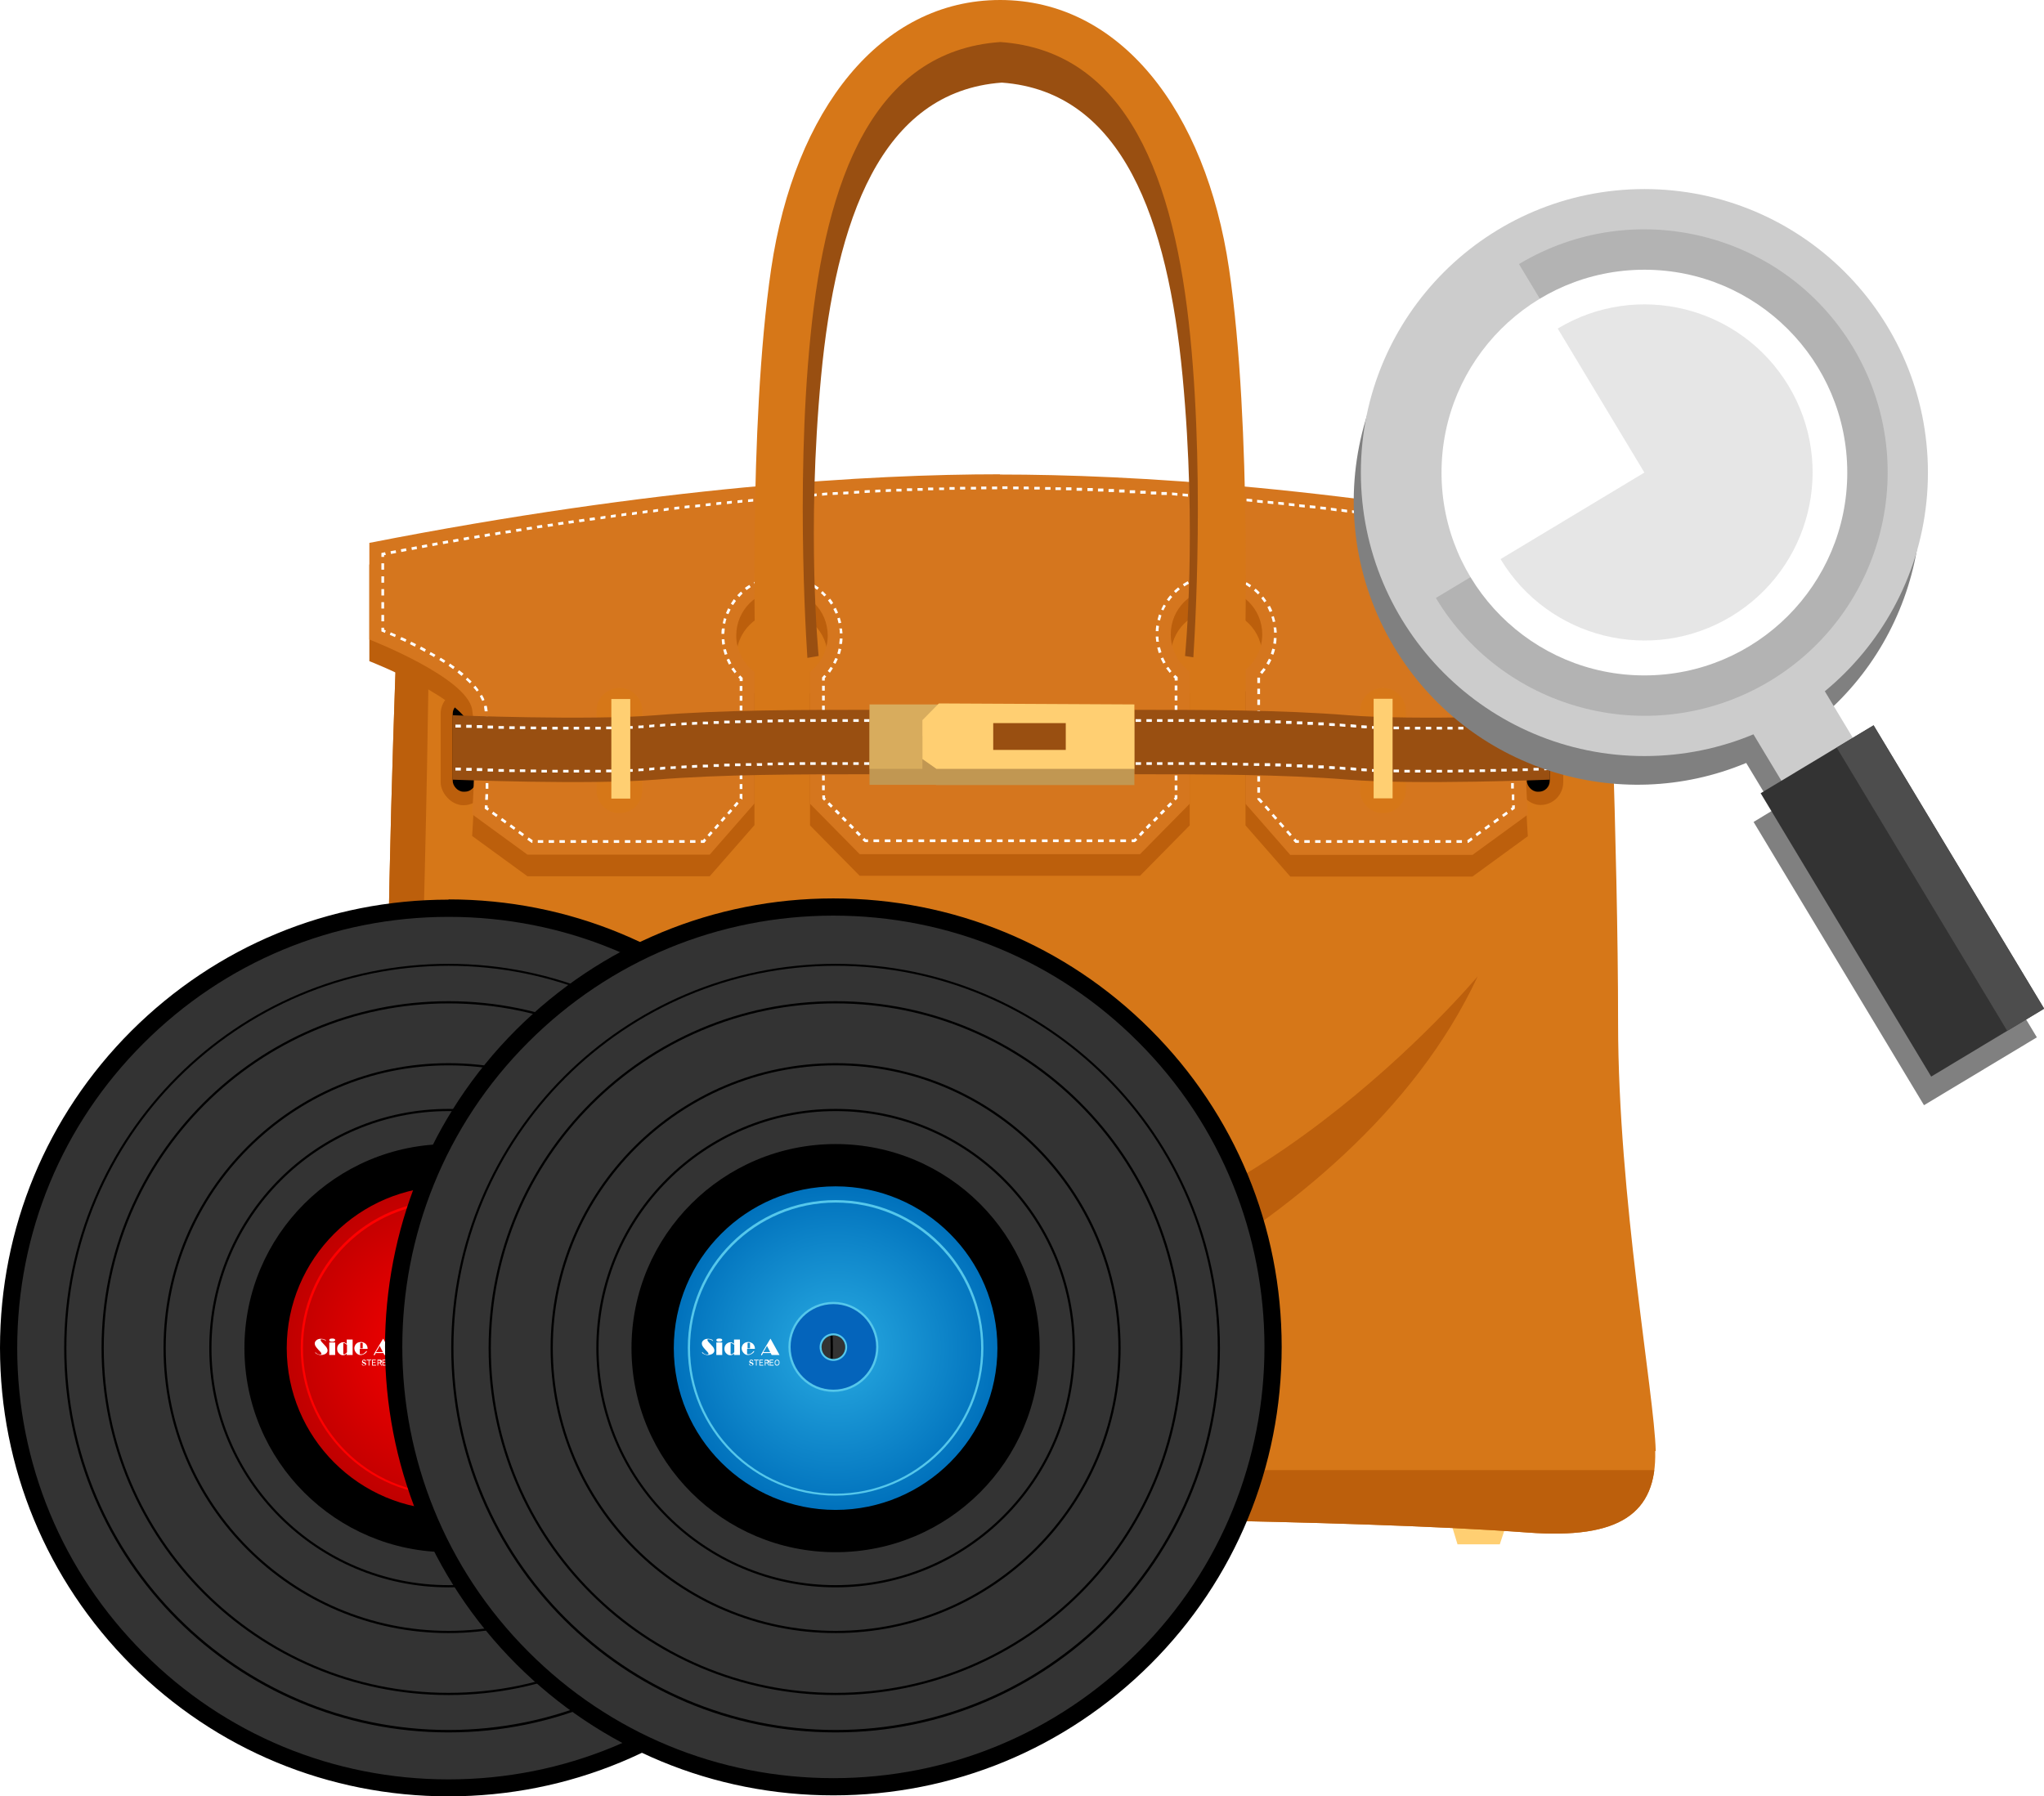
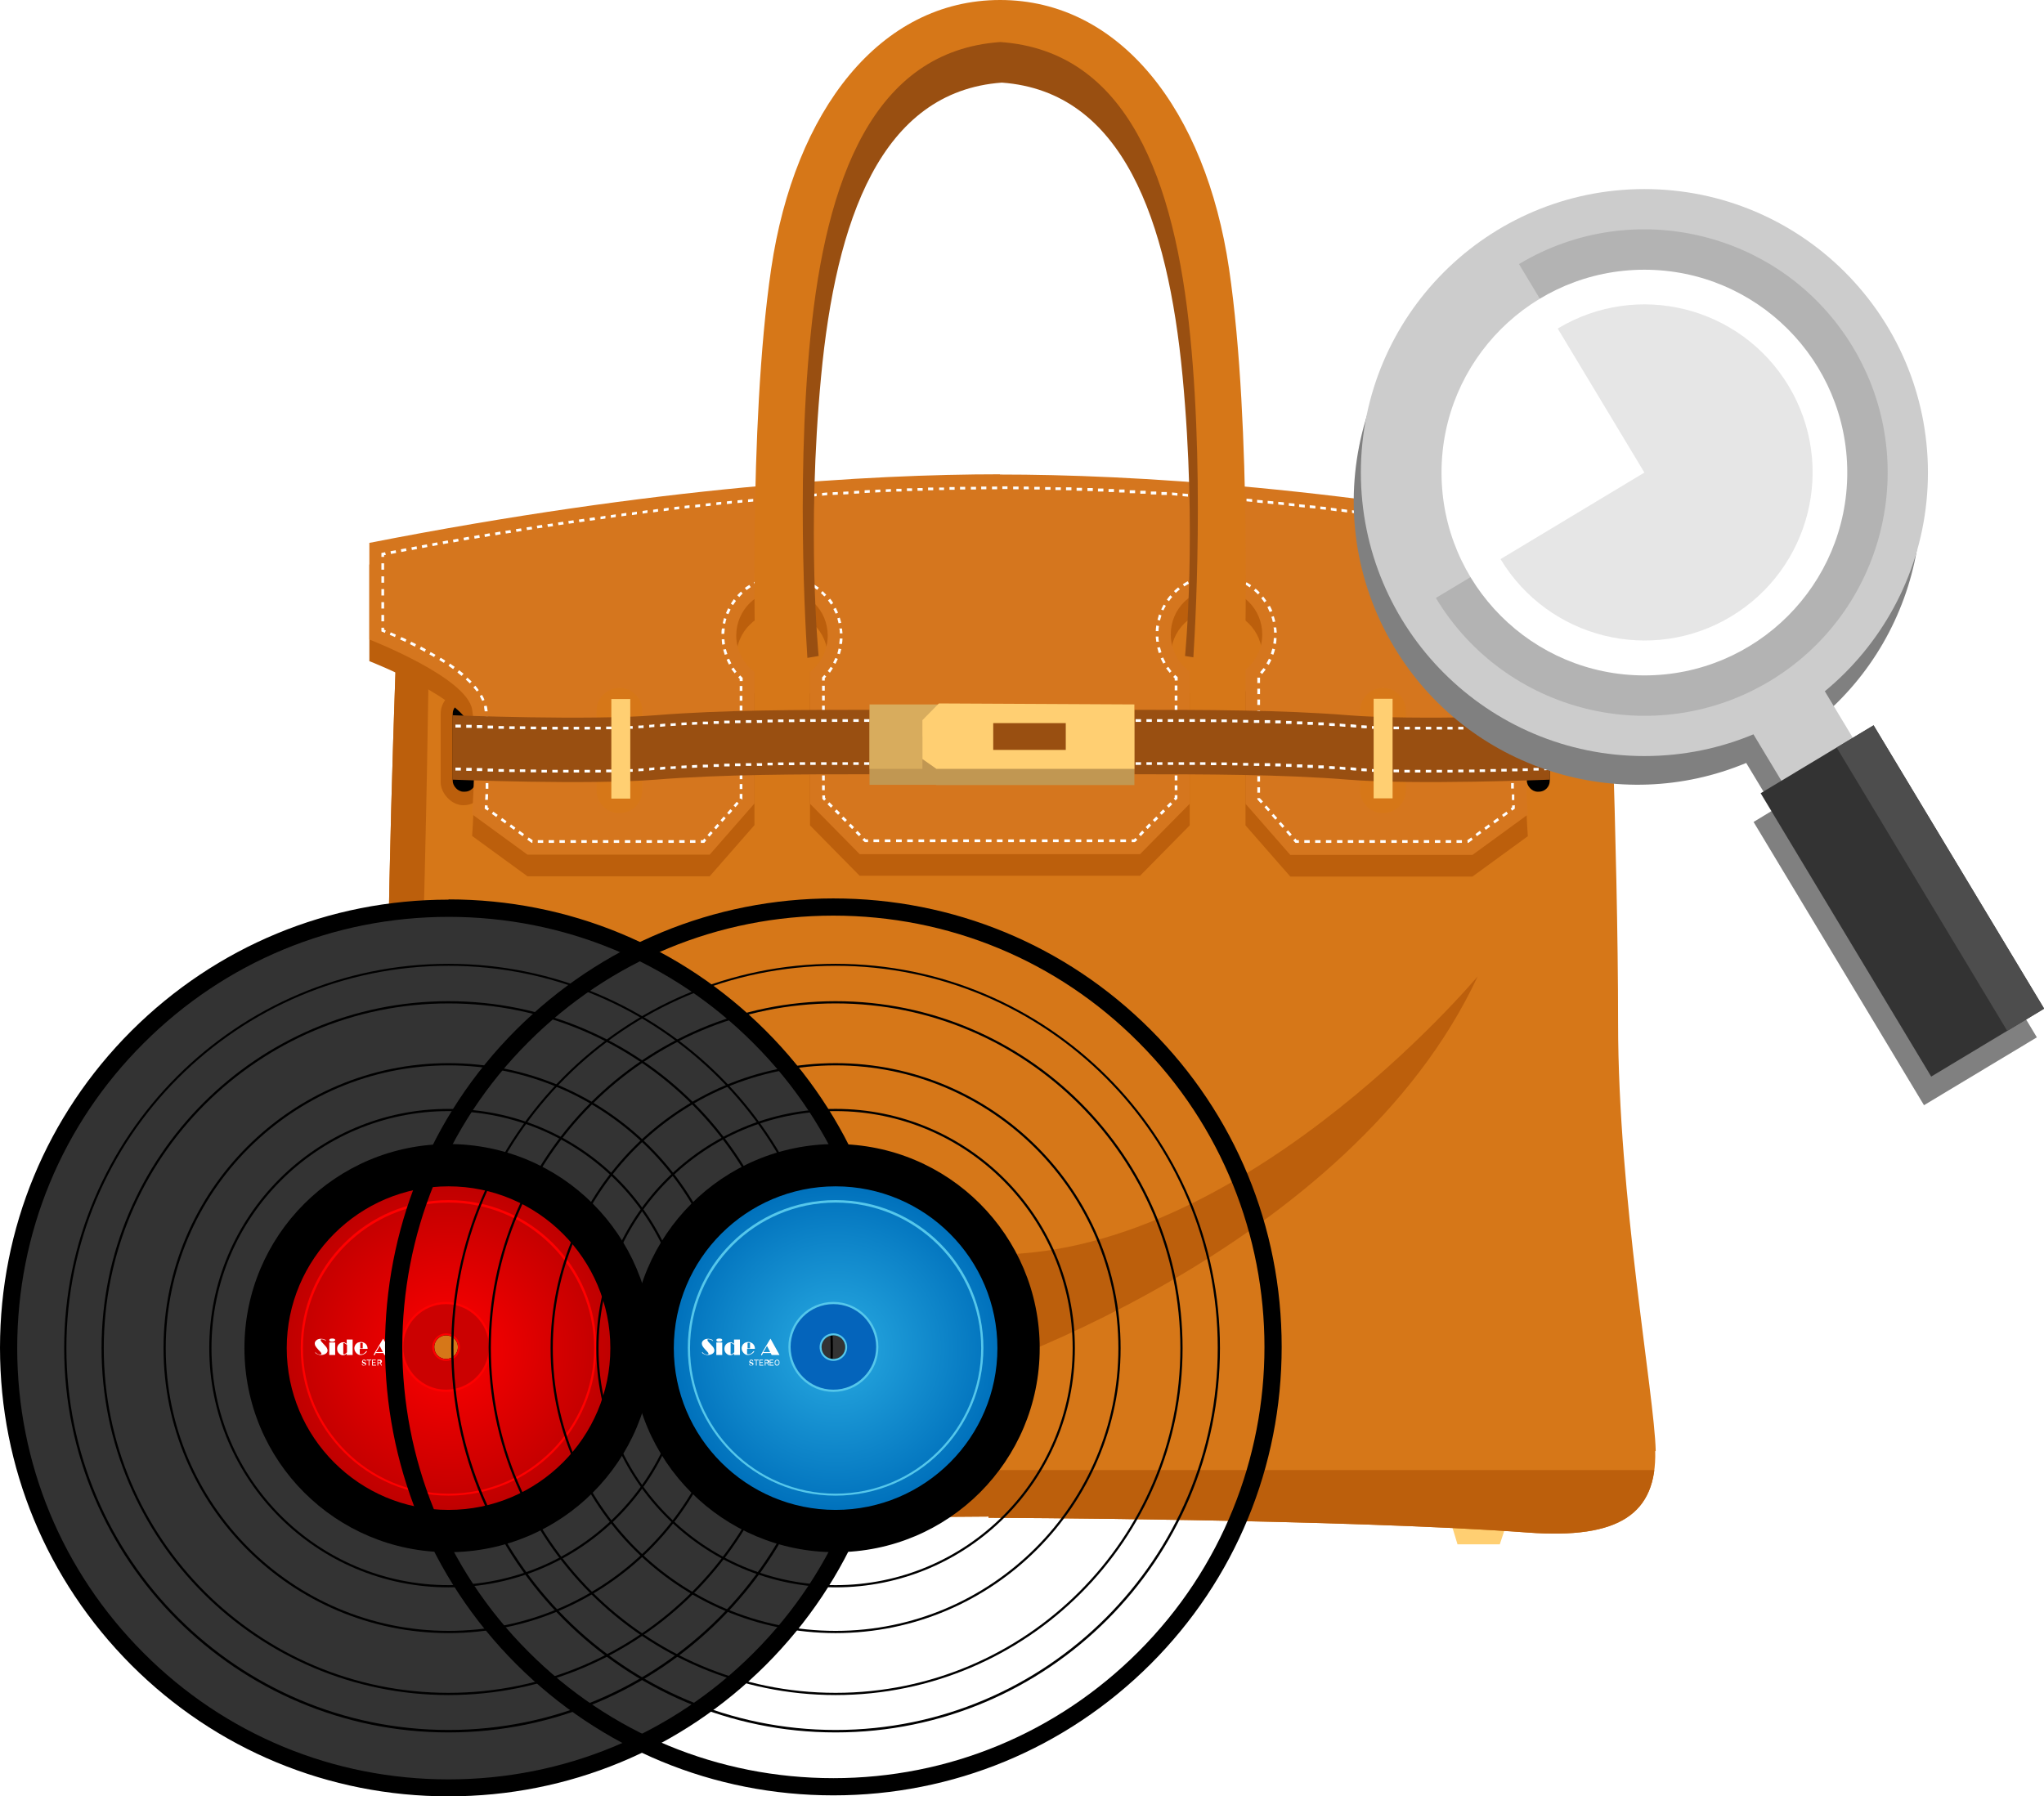
<svg xmlns="http://www.w3.org/2000/svg" xmlns:xlink="http://www.w3.org/1999/xlink" id="_レイヤー_2" data-name="レイヤー 2" width="83.12" height="73.06" viewBox="0 0 83.12 73.06">
  <defs>
    <style>
      .cls-1 {
        mask: url(#mask);
      }

      .cls-2 {
        filter: url(#luminosity-noclip);
      }

      .cls-3 {
        filter: url(#luminosity-noclip-11);
      }

      .cls-4 {
        filter: url(#luminosity-noclip-3);
      }

      .cls-5 {
        filter: url(#luminosity-noclip-9);
      }

      .cls-6 {
        filter: url(#luminosity-noclip-7);
      }

      .cls-7 {
        filter: url(#luminosity-noclip-5);
      }

      .cls-8 {
        fill: gray;
      }

      .cls-9 {
        fill: url(#radial-gradient-7);
      }

      .cls-10 {
        fill: url(#radial-gradient-5);
      }

      .cls-11 {
        fill: url(#radial-gradient-4);
      }

      .cls-12 {
        fill: url(#radial-gradient-9);
      }

      .cls-13 {
        fill: url(#radial-gradient-2);
      }

      .cls-14 {
        fill: #e6e6e6;
      }

      .cls-15 {
        fill: url(#radial-gradient);
      }

      .cls-15, .cls-16, .cls-17, .cls-18, .cls-19, .cls-20 {
        mix-blend-mode: multiply;
      }

      .cls-21 {
        fill: url(#linear-gradient-4);
      }

      .cls-22 {
        fill: url(#linear-gradient-2);
      }

      .cls-16 {
        fill: url(#linear-gradient-3);
      }

      .cls-23 {
        fill: #c19752;
      }

      .cls-24 {
        fill: #4d4d4d;
      }

      .cls-25 {
        fill: #ccc;
      }

      .cls-26 {
        mask: url(#mask-2);
      }

      .cls-27 {
        mask: url(#mask-3);
      }

      .cls-28 {
        mask: url(#mask-4);
      }

      .cls-29 {
        mask: url(#mask-5);
      }

      .cls-30 {
        mask: url(#mask-7);
      }

      .cls-31 {
        mask: url(#mask-6);
      }

      .cls-32 {
        mask: url(#mask-1);
      }

      .cls-33 {
        mask: url(#mask-9);
      }

      .cls-34 {
        mask: url(#mask-8);
      }

      .cls-35 {
        fill: #0464bb;
      }

      .cls-36 {
        fill: #d67718;
      }

      .cls-37 {
        fill: url(#radial-gradient-10);
      }

      .cls-38 {
        fill: #fff;
      }

      .cls-39 {
        fill: #fe0000;
      }

      .cls-40 {
        fill: #ffcf72;
      }

      .cls-41 {
        fill: #bc5f0c;
      }

      .cls-17 {
        fill: url(#linear-gradient);
      }

      .cls-42 {
        fill: #d5761e;
      }

      .cls-43 {
        fill: #d8ac5d;
      }

      .cls-44 {
        fill: #b3b3b3;
      }

      .cls-45 {
        fill: #994f11;
      }

      .cls-18 {
        fill: url(#radial-gradient-8);
      }

      .cls-19 {
        fill: url(#radial-gradient-3);
      }

      .cls-20 {
        fill: url(#radial-gradient-6);
      }

      .cls-46 {
        fill: #cb0101;
      }

      .cls-47 {
        fill: #333;
      }

      .cls-48 {
        mask: url(#mask-10);
      }

      .cls-49 {
        mask: url(#mask-11);
      }

      .cls-50 {
        fill: #55c7eb;
      }

      .cls-51 {
        clip-path: url(#clippath);
      }
    </style>
    <clipPath id="clippath">
      <path class="cls-36" d="M67.33,59.01c-.05-2.29-1.53-10.31-1.53-17.41s-.44-17.6-.44-17.6h-24v-.05h-25.15s-.44,10.5-.44,17.6-1.48,15.12-1.53,17.41c-.05,2.54,1.45,3.58,5.19,3.31,6.17-.45,17.2-.57,20.77-.59v.05s14.49.05,21.92.6c3.75.28,5.25-.77,5.19-3.31Z" />
    </clipPath>
    <filter id="luminosity-noclip" x="5.84" y="37.25" width="29.93" height="29.93" color-interpolation-filters="sRGB" filterUnits="userSpaceOnUse">
      <feFlood flood-color="#fff" result="bg" />
      <feBlend in="SourceGraphic" in2="bg" />
    </filter>
    <filter id="luminosity-noclip-2" x="5.84" y="-13076" width="29.93" height="32766" color-interpolation-filters="sRGB" filterUnits="userSpaceOnUse">
      <feFlood flood-color="#fff" result="bg" />
      <feBlend in="SourceGraphic" in2="bg" />
    </filter>
    <mask id="mask-1" x="5.84" y="-13076" width="29.93" height="32766" maskUnits="userSpaceOnUse" />
    <radialGradient id="radial-gradient" cx="1407.55" cy="-609.83" fx="1407.55" fy="-609.83" r="17.21" gradientTransform="translate(-1393.4 -524.33) rotate(45)" gradientUnits="userSpaceOnUse">
      <stop offset=".55" stop-color="#fff" />
      <stop offset="1" stop-color="#000" />
    </radialGradient>
    <mask id="mask" x="5.84" y="37.25" width="29.93" height="29.93" maskUnits="userSpaceOnUse">
      <g class="cls-2">
        <g class="cls-32">
          <path class="cls-15" d="M30.63,42.39c-6.85-6.85-17.95-6.85-24.79,0l24.79,24.79c6.85-6.85,6.85-17.95,0-24.79Z" />
        </g>
      </g>
    </mask>
    <radialGradient id="radial-gradient-2" cx="1407.55" cy="-609.83" fx="1407.55" fy="-609.83" r="17.21" gradientTransform="translate(-1393.4 -524.33) rotate(45)" gradientUnits="userSpaceOnUse">
      <stop offset=".55" stop-color="#000" />
      <stop offset="1" stop-color="#000" />
    </radialGradient>
    <filter id="luminosity-noclip-3" x=".71" y="42.39" width="29.93" height="29.93" color-interpolation-filters="sRGB" filterUnits="userSpaceOnUse">
      <feFlood flood-color="#fff" result="bg" />
      <feBlend in="SourceGraphic" in2="bg" />
    </filter>
    <filter id="luminosity-noclip-4" x=".71" y="-13076" width="29.93" height="32766" color-interpolation-filters="sRGB" filterUnits="userSpaceOnUse">
      <feFlood flood-color="#fff" result="bg" />
      <feBlend in="SourceGraphic" in2="bg" />
    </filter>
    <mask id="mask-3" x=".71" y="-13076" width="29.93" height="32766" maskUnits="userSpaceOnUse" />
    <radialGradient id="radial-gradient-3" cx="1407.55" cy="10723.8" fx="1407.55" fy="10723.8" r="17.21" gradientTransform="translate(-8574.88 6657.15) rotate(45) scale(1 -1)" xlink:href="#radial-gradient" />
    <mask id="mask-2" x=".71" y="42.39" width="29.93" height="29.93" maskUnits="userSpaceOnUse">
      <g class="cls-4">
        <g class="cls-27">
          <path class="cls-19" d="M5.84,67.18c-6.85-6.85-6.85-17.95,0-24.79l24.79,24.79c-6.85,6.85-17.95,6.85-24.79,0Z" />
        </g>
      </g>
    </mask>
    <radialGradient id="radial-gradient-4" cx="1407.55" cy="10723.8" fx="1407.55" fy="10723.8" r="17.21" gradientTransform="translate(-8574.88 6657.15) rotate(45) scale(1 -1)" xlink:href="#radial-gradient-2" />
    <filter id="luminosity-noclip-5" x="2.36" y="38.95" width="31.76" height="31.76" color-interpolation-filters="sRGB" filterUnits="userSpaceOnUse">
      <feFlood flood-color="#fff" result="bg" />
      <feBlend in="SourceGraphic" in2="bg" />
    </filter>
    <filter id="luminosity-noclip-6" x="2.36" y="-13076" width="31.76" height="32766" color-interpolation-filters="sRGB" filterUnits="userSpaceOnUse">
      <feFlood flood-color="#fff" result="bg" />
      <feBlend in="SourceGraphic" in2="bg" />
    </filter>
    <mask id="mask-5" x="2.36" y="-13076" width="31.76" height="32766" maskUnits="userSpaceOnUse" />
    <linearGradient id="linear-gradient" x1="4943.71" y1="660.84" x2="4952.13" y2="652.41" gradientTransform="translate(-4929.68 -601.8)" gradientUnits="userSpaceOnUse">
      <stop offset="0" stop-color="#000" />
      <stop offset=".43" stop-color="#373737" />
      <stop offset=".5" stop-color="#404040" />
      <stop offset=".57" stop-color="#373737" />
      <stop offset="1" stop-color="#000" />
    </linearGradient>
    <mask id="mask-4" x="2.36" y="38.95" width="31.76" height="31.76" maskUnits="userSpaceOnUse">
      <g class="cls-7">
        <g class="cls-29">
          <path class="cls-17" d="M10.78,38.95c-1.72.81-3.31,1.9-4.72,3.26l-.45.45c-1.35,1.4-2.45,2.99-3.26,4.71l23.34,23.34c1.71-.81,3.3-1.9,4.7-3.25l.46-.46c1.37-1.42,2.46-3.02,3.25-4.72l-23.33-23.33ZM18.14,55.3c-.29,0-.52-.23-.52-.52s.23-.52.52-.52.52.23.52.52-.23.52-.52.52Z" />
        </g>
      </g>
    </mask>
    <linearGradient id="linear-gradient-2" x1="4943.71" y1="660.84" x2="4952.13" y2="652.41" gradientTransform="translate(-4929.68 -601.8)" gradientUnits="userSpaceOnUse">
      <stop offset="0" stop-color="#fff" />
      <stop offset=".43" stop-color="#fff" />
      <stop offset=".5" stop-color="#fff" />
      <stop offset=".57" stop-color="#fff" />
      <stop offset="1" stop-color="#fff" />
    </linearGradient>
    <radialGradient id="radial-gradient-5" cx="4891.96" cy="9714.03" fx="4891.96" fy="9714.03" r="6.63" gradientTransform="translate(-4873.72 9768.86) scale(1 -1)" gradientUnits="userSpaceOnUse">
      <stop offset="0" stop-color="red" />
      <stop offset="1" stop-color="#bf0000" />
    </radialGradient>
    <filter id="luminosity-noclip-7" x="21.59" y="37.25" width="29.93" height="29.93" color-interpolation-filters="sRGB" filterUnits="userSpaceOnUse">
      <feFlood flood-color="#fff" result="bg" />
      <feBlend in="SourceGraphic" in2="bg" />
    </filter>
    <filter id="luminosity-noclip-8" x="21.59" y="-13076" width="29.93" height="32766" color-interpolation-filters="sRGB" filterUnits="userSpaceOnUse">
      <feFlood flood-color="#fff" result="bg" />
      <feBlend in="SourceGraphic" in2="bg" />
    </filter>
    <mask id="mask-7" x="21.59" y="-13076" width="29.93" height="32766" maskUnits="userSpaceOnUse" />
    <radialGradient id="radial-gradient-6" cx="1418.68" cy="-620.97" fx="1418.68" fy="-620.97" r="17.21" xlink:href="#radial-gradient" />
    <mask id="mask-6" x="21.59" y="37.25" width="29.93" height="29.93" maskUnits="userSpaceOnUse">
      <g class="cls-6">
        <g class="cls-30">
          <path class="cls-20" d="M46.38,42.39c-6.85-6.85-17.95-6.85-24.79,0l24.79,24.79c6.85-6.85,6.85-17.95,0-24.79Z" />
        </g>
      </g>
    </mask>
    <radialGradient id="radial-gradient-7" cx="1418.68" cy="-620.97" fx="1418.68" fy="-620.97" r="17.21" xlink:href="#radial-gradient-2" />
    <filter id="luminosity-noclip-9" x="16.45" y="42.39" width="29.93" height="29.93" color-interpolation-filters="sRGB" filterUnits="userSpaceOnUse">
      <feFlood flood-color="#fff" result="bg" />
      <feBlend in="SourceGraphic" in2="bg" />
    </filter>
    <filter id="luminosity-noclip-10" x="16.45" y="-13076" width="29.93" height="32766" color-interpolation-filters="sRGB" filterUnits="userSpaceOnUse">
      <feFlood flood-color="#fff" result="bg" />
      <feBlend in="SourceGraphic" in2="bg" />
    </filter>
    <mask id="mask-9" x="16.45" y="-13076" width="29.93" height="32766" maskUnits="userSpaceOnUse" />
    <radialGradient id="radial-gradient-8" cx="1418.68" cy="10734.93" fx="1418.68" fy="10734.93" r="17.21" gradientTransform="translate(-8574.88 6657.15) rotate(45) scale(1 -1)" xlink:href="#radial-gradient" />
    <mask id="mask-8" x="16.45" y="42.39" width="29.93" height="29.93" maskUnits="userSpaceOnUse">
      <g class="cls-5">
        <g class="cls-33">
          <path class="cls-18" d="M21.59,67.18c-6.85-6.85-6.85-17.95,0-24.79l24.79,24.79c-6.85,6.85-17.95,6.85-24.79,0Z" />
        </g>
      </g>
    </mask>
    <radialGradient id="radial-gradient-9" cx="1418.68" cy="10734.93" fx="1418.68" fy="10734.93" r="17.21" gradientTransform="translate(-8574.88 6657.15) rotate(45) scale(1 -1)" xlink:href="#radial-gradient-2" />
    <filter id="luminosity-noclip-11" x="18.1" y="38.94" width="31.76" height="31.77" color-interpolation-filters="sRGB" filterUnits="userSpaceOnUse">
      <feFlood flood-color="#fff" result="bg" />
      <feBlend in="SourceGraphic" in2="bg" />
    </filter>
    <filter id="luminosity-noclip-12" x="18.1" y="-13076" width="31.76" height="32766" color-interpolation-filters="sRGB" filterUnits="userSpaceOnUse">
      <feFlood flood-color="#fff" result="bg" />
      <feBlend in="SourceGraphic" in2="bg" />
    </filter>
    <mask id="mask-11" x="18.1" y="-13076" width="31.76" height="32766" maskUnits="userSpaceOnUse" />
    <linearGradient id="linear-gradient-3" x1="4959.45" y1="660.85" x2="4967.88" y2="652.41" gradientTransform="translate(-4929.68 -601.8)" gradientUnits="userSpaceOnUse">
      <stop offset="0" stop-color="#000" />
      <stop offset=".5" stop-color="#404040" />
      <stop offset="1" stop-color="#000" />
    </linearGradient>
    <mask id="mask-10" x="18.1" y="38.94" width="31.76" height="31.77" maskUnits="userSpaceOnUse">
      <g class="cls-3">
        <g class="cls-49">
-           <path class="cls-16" d="M26.53,38.94c-1.66.78-3.21,1.83-4.58,3.13l-.73.73c-1.31,1.39-2.35,2.94-3.12,4.59l23.33,23.33c1.66-.78,3.21-1.83,4.58-3.13l.73-.73c1.31-1.39,2.35-2.94,3.12-4.58l-23.33-23.34ZM33.89,55.3c-.29,0-.52-.23-.52-.52s.23-.52.52-.52.52.23.52.52-.23.52-.52.52Z" />
-         </g>
+           </g>
      </g>
    </mask>
    <linearGradient id="linear-gradient-4" x1="4959.45" y1="660.85" x2="4967.88" y2="652.41" gradientTransform="translate(-4929.68 -601.8)" gradientUnits="userSpaceOnUse">
      <stop offset="0" stop-color="#231f20" />
      <stop offset=".5" stop-color="#fff" />
      <stop offset="1" stop-color="#231f20" />
    </linearGradient>
    <radialGradient id="radial-gradient-10" cx="4907.7" cy="9714.03" fx="4907.7" fy="9714.03" r="6.63" gradientTransform="translate(-4873.72 9768.86) scale(1 -1)" gradientUnits="userSpaceOnUse">
      <stop offset="0" stop-color="#29abe2" />
      <stop offset="1" stop-color="#0071bc" />
    </radialGradient>
  </defs>
  <g id="_コンテンツ" data-name="コンテンツ">
    <g>
      <g>
        <g>
          <g>
            <polygon class="cls-40" points="20.24 61.66 20.57 62.76 22.29 62.76 22.65 61.66 20.24 61.66" />
            <polygon class="cls-40" points="58.94 61.72 59.27 62.81 60.99 62.81 61.35 61.72 58.94 61.72" />
          </g>
          <g>
            <path class="cls-36" d="M67.33,59.01c-.05-2.29-1.53-10.31-1.53-17.41s-.44-17.6-.44-17.6h-24v-.05h-25.15s-.44,10.5-.44,17.6-1.48,15.12-1.53,17.41c-.05,2.54,1.45,3.58,5.19,3.31,6.17-.45,17.2-.57,20.77-.59v.05s14.49.05,21.92.6c3.75.28,5.25-.77,5.19-3.31Z" />
            <g class="cls-51">
              <path class="cls-41" d="M13.22,33.24s.09,15-.3,20.52c-.39,5.52.55,9.68,4.09,9.68s45.08,0,45.08,0c0,0,5.87.47,5.87-3.65H23.18c-3.65,0-6.95,1.66-6.82-.62.98-18.04,1.09-33.78,1.09-33.78l-2.41.66-1.82,7.19Z" />
            </g>
          </g>
          <rect class="cls-41" x="17.92" y="28.1" width="1.85" height="4.65" rx=".93" ry=".93" />
          <rect x="18.41" y="28.59" width=".93" height="3.61" rx=".44" ry=".44" />
-           <rect class="cls-41" x="61.71" y="28.1" width="1.85" height="4.65" rx=".93" ry=".93" transform="translate(125.28 60.84) rotate(180)" />
          <g>
            <path class="cls-41" d="M40.66,20.17c-5.26,0-13.95.5-25.64,2.79v3.93s3.97,1.54,4.18,2.85c.21,1.31,0,4.26,0,4.26l2.25,1.64h7.41l1.82-2.08v-5.35c-.45-.34-.74-.88-.74-1.48,0-1.03.83-1.86,1.86-1.86s1.86.83,1.86,1.86c0,.6-.28,1.13-.72,1.47v5.37l2.02,2.05h11.4l2.02-2.05v-5.38c-.47-.34-.77-.89-.77-1.51,0-1.03.83-1.86,1.86-1.86s1.86.83,1.86,1.86c0,.58-.27,1.1-.68,1.44v5.45l1.82,2.08h7.41l2.25-1.64s-.21-2.95,0-4.26c.21-1.31,4.18-2.85,4.18-2.85v-3.93c-11.69-2.3-20.38-2.79-25.64-2.79Z" />
            <path class="cls-42" d="M40.66,19.29c-5.26,0-13.95.5-25.64,2.79v3.93s3.97,1.54,4.18,2.85c.21,1.31,0,4.26,0,4.26l2.25,1.64h7.41l1.82-2.08v-5.35c-.45-.34-.74-.88-.74-1.48,0-1.03.83-1.86,1.86-1.86s1.86.83,1.86,1.86c0,.6-.28,1.13-.72,1.47v5.37l2.02,2.05h11.4l2.02-2.05v-5.38c-.47-.34-.77-.89-.77-1.51,0-1.03.83-1.86,1.86-1.86s1.86.83,1.86,1.86c0,.58-.27,1.1-.68,1.44v5.45l1.82,2.08h7.41l2.25-1.64s-.21-2.95,0-4.26c.21-1.31,4.18-2.85,4.18-2.85v-3.93c-11.69-2.3-20.38-2.79-25.64-2.79Z" />
            <g>
              <path class="cls-38" d="M47.88,27.68h-.11v-.09s-.04-.04-.06-.06l.08-.08s.05.05.08.07l.02.02v.13Z" />
              <path class="cls-38" d="M47.88,28.49h-.11v-.2h.11v.2ZM47.88,28.08h-.11v-.2h.11v.2Z" />
              <path class="cls-38" d="M46.39,34.01l-.08-.08.14-.15.08.08-.14.15ZM46.67,33.72l-.08-.08.14-.15.08.08-.14.15ZM46.96,33.43l-.08-.08.14-.14.08.08-.14.14ZM47.24,33.14l-.08-.08.14-.14.08.08-.14.14ZM47.53,32.85l-.08-.08.14-.14.08.08-.14.14ZM47.81,32.56l-.08-.08.04-.04v-.1h.11v.14l-.07.07ZM47.88,32.14h-.11v-.2h.11v.2ZM47.88,31.74h-.11v-.2h.11v.2ZM47.88,31.33h-.11v-.2h.11v.2ZM47.88,30.93h-.11v-.2h.11v.2ZM47.88,30.52h-.11v-.2h.11v.2ZM47.88,30.11h-.11v-.2h.11v.2ZM47.88,29.71h-.11v-.2h.11v.2ZM47.88,29.3h-.11v-.2h.11v.2ZM47.88,28.89h-.11v-.2h.11v.2Z" />
              <polygon class="cls-38" points="46.15 34.25 46.02 34.25 46.02 34.14 46.11 34.14 46.17 34.08 46.25 34.16 46.15 34.25" />
              <path class="cls-38" d="M45.79,34.25h-.23v-.11h.23v.11ZM45.34,34.25h-.23v-.11h.23v.11Z" />
              <path class="cls-38" d="M44.88,34.25h-.23v-.11h.23v.11ZM44.42,34.25h-.23v-.11h.23v.11ZM43.97,34.25h-.23v-.11h.23v.11ZM43.51,34.25h-.23v-.11h.23v.11ZM43.05,34.25h-.23v-.11h.23v.11ZM42.6,34.25h-.23v-.11h.23v.11ZM42.14,34.25h-.23v-.11h.23v.11ZM41.69,34.25h-.23v-.11h.23v.11ZM41.23,34.25h-.23v-.11h.23v.11ZM40.77,34.25h-.23v-.11h.23v.11ZM40.32,34.25h-.23v-.11h.23v.11ZM39.86,34.25h-.23v-.11h.23v.11ZM39.4,34.25h-.23v-.11h.23v.11ZM38.95,34.25h-.23v-.11h.23v.11ZM38.49,34.25h-.23v-.11h.23v.11ZM38.04,34.25h-.23v-.11h.23v.11ZM37.58,34.25h-.23v-.11h.23v.11ZM37.12,34.25h-.23v-.11h.23v.11ZM36.67,34.25h-.23v-.11h.23v.11ZM36.21,34.25h-.23v-.11h.23v.11ZM35.75,34.25h-.23v-.11h.23v.11Z" />
              <polygon class="cls-38" points="35.3 34.25 35.17 34.25 35.07 34.16 35.15 34.08 35.21 34.14 35.3 34.14 35.3 34.25" />
              <path class="cls-38" d="M34.93,34.01l-.14-.14.08-.08.14.14-.08.08ZM34.65,33.72l-.14-.14.08-.08.14.14-.08.08Z" />
              <path class="cls-38" d="M34.36,33.43l-.14-.14.08-.08.14.14-.08.08ZM34.08,33.14l-.14-.14.08-.08.14.14-.08.08ZM33.79,32.85l-.14-.14.08-.08.14.14-.08.08ZM33.51,32.56l-.07-.07v-.14h.11v.1l.04.04-.08.08ZM33.54,32.14h-.11v-.2h.11v.2ZM33.54,31.74h-.11v-.2h.11v.2ZM33.54,31.33h-.11v-.2h.11v.2ZM33.54,30.93h-.11v-.2h.11v.2ZM33.54,30.52h-.11v-.2h.11v.2ZM33.54,30.11h-.11v-.2h.11v.2ZM33.54,29.71h-.11v-.2h.11v.2ZM33.54,29.3h-.11v-.2h.11v.2ZM33.54,28.9h-.11v-.2h.11v.2ZM33.54,28.49h-.11v-.2h.11v.2ZM33.54,28.09h-.11v-.2h.11v.2Z" />
              <path class="cls-38" d="M33.54,27.68h-.11v-.13l.02-.02s.05-.05.07-.08l.08.07s-.04.04-.06.06v.09Z" />
              <path class="cls-38" d="M33.75,27.36l-.09-.07c.04-.05.08-.11.12-.17l.09.06c-.04.06-.08.12-.12.18ZM33.98,27l-.1-.05c.03-.06.06-.12.09-.19l.1.04c-.03.07-.06.13-.09.19Z" />
              <path class="cls-38" d="M29.87,27.38c-.05-.06-.09-.12-.13-.17l.09-.06c.04.06.08.11.12.17l-.09.07ZM29.64,27.02c-.03-.06-.07-.13-.09-.19l.1-.04c.03.06.06.13.09.19l-.1.05ZM29.47,26.63c-.02-.07-.04-.14-.06-.21l.11-.02c.02.07.03.13.06.2l-.1.03ZM34.15,26.61l-.1-.03c.02-.07.04-.13.05-.2l.11.02c-.02.07-.03.14-.06.21ZM29.37,26.21c-.01-.07-.02-.14-.02-.21h.11c0,.06.01.13.02.2l-.11.02ZM34.24,26.19h-.11c0-.08.02-.15.02-.22h.11c0,.08-.01.15-.02.22ZM29.45,25.78h-.11c0-.08,0-.15.02-.22h.11c0,.08-.01.15-.02.22ZM34.15,25.76c0-.07,0-.14-.02-.2h.11c0,.05.02.13.02.2h-.11ZM29.5,25.37l-.11-.02c.02-.07.03-.14.05-.21l.1.03c-.02.06-.04.13-.05.2ZM34.1,25.35c-.02-.07-.03-.13-.05-.2l.1-.03c.02.07.04.14.06.21l-.11.02ZM29.62,24.98l-.1-.04c.03-.07.06-.13.09-.2l.1.05c-.03.06-.06.12-.09.19ZM33.98,24.96c-.03-.06-.06-.13-.09-.19l.1-.05c.03.06.06.13.09.2l-.1.04ZM29.81,24.61l-.09-.06c.04-.06.08-.12.12-.18l.09.07c-.04.06-.08.11-.12.17ZM33.79,24.59c-.04-.06-.08-.12-.12-.17l.09-.07c.04.06.09.11.12.18l-.09.06ZM30.06,24.28l-.08-.07c.05-.05.1-.1.15-.15l.07.08s-.1.1-.14.15ZM33.53,24.27c-.05-.05-.09-.1-.15-.15l.07-.08c.05.05.1.1.15.15l-.08.07ZM30.36,24l-.07-.09c.06-.04.12-.09.18-.12l.06.09c-.06.04-.11.08-.17.12ZM33.23,23.99c-.05-.04-.11-.08-.17-.12l.06-.09c.06.04.12.08.18.12l-.07.09ZM30.7,23.78l-.05-.1c.06-.03.13-.06.19-.09l.04.1c-.06.03-.13.06-.19.09ZM32.88,23.77c-.06-.03-.12-.06-.19-.09l.04-.1c.07.03.13.06.2.09l-.05.1ZM31.08,23.62l-.03-.1c.07-.02.14-.04.21-.06l.02.11c-.07.02-.13.03-.2.05ZM32.5,23.61c-.07-.02-.13-.04-.2-.05l.02-.11c.07.01.14.03.21.05l-.03.1ZM31.48,23.53v-.11c.06,0,.13-.02.2-.02v.11c-.06,0-.13,0-.2.02ZM32.1,23.53c-.07,0-.14-.01-.21-.02v-.11c.08,0,.15,0,.22.02v.11Z" />
              <path class="cls-38" d="M30.19,27.7h-.11v-.09s-.04-.04-.06-.06l.08-.08s.05.05.08.08l.02.02v.13Z" />
              <path class="cls-38" d="M30.19,28.5h-.11v-.2h.11v.2ZM30.19,28.1h-.11v-.2h.11v.2Z" />
              <path class="cls-38" d="M28.85,34.03l-.08-.07.13-.15.08.07-.13.15ZM29.12,33.73l-.08-.07.13-.15.08.07-.13.15ZM29.38,33.43l-.08-.07.13-.15.08.07-.13.15ZM29.65,33.13l-.08-.07.13-.15.08.07-.13.15ZM29.91,32.83l-.08-.07.13-.15.08.07-.13.15ZM30.18,32.52l-.05-.04h-.05v-.19h.11v.23ZM30.19,32.09h-.11v-.2h.11v.2ZM30.19,31.69h-.11v-.2h.11v.2ZM30.19,31.29h-.11v-.2h.11v.2ZM30.19,30.89h-.11v-.2h.11v.2ZM30.19,30.49h-.11v-.2h.11v.2ZM30.19,30.09h-.11v-.2h.11v.2ZM30.19,29.7h-.11v-.2h.11v.2ZM30.19,29.3h-.11v-.2h.11v.2ZM30.19,28.9h-.11v-.2h.11v.2Z" />
              <polygon class="cls-38" points="28.64 34.28 28.5 34.28 28.5 34.17 28.59 34.17 28.64 34.1 28.72 34.18 28.64 34.28" />
              <path class="cls-38" d="M28.28,34.28h-.22v-.11h.22v.11ZM27.84,34.28h-.22v-.11h.22v.11Z" />
              <path class="cls-38" d="M27.4,34.28h-.22v-.11h.22v.11ZM26.95,34.28h-.22v-.11h.22v.11ZM26.51,34.28h-.22v-.11h.22v.11ZM26.07,34.28h-.22v-.11h.22v.11ZM25.63,34.28h-.22v-.11h.22v.11ZM25.18,34.28h-.22v-.11h.22v.11ZM24.74,34.28h-.22v-.11h.22v.11ZM24.3,34.28h-.22v-.11h.22v.11ZM23.86,34.28h-.22v-.11h.22v.11ZM23.42,34.28h-.22v-.11h.22v.11ZM22.97,34.28h-.22v-.11h.22v.11ZM22.53,34.28h-.22v-.11h.22v.11ZM22.09,34.28h-.22v-.11h.22v.11ZM21.65,34.28h-.03l-.18-.13.06-.09.17.12-.02.02v.08ZM21.25,34.01l-.18-.13.06-.09.18.13-.06.09ZM20.9,33.75l-.18-.13.06-.09.18.13-.06.09ZM20.54,33.49l-.18-.13.06-.09.18.13-.06.09ZM20.18,33.23l-.18-.13.06-.09.18.13-.06.09Z" />
              <polygon class="cls-38" points="19.83 32.97 19.71 32.89 19.72 32.75 19.83 32.76 19.83 32.84 19.89 32.88 19.83 32.97" />
              <path class="cls-38" d="M19.84,32.53h-.11s.01-.23.01-.23h.11s-.01.23-.01.23ZM19.86,32.08h-.11s0-.23,0-.23h.11s0,.23,0,.23Z" />
              <path class="cls-38" d="M19.88,31.63h-.11c0-.08,0-.15,0-.23h.11c0,.08,0,.15,0,.23ZM19.89,31.18h-.11c0-.08,0-.15,0-.23h.11c0,.08,0,.15,0,.23ZM19.9,30.73h-.11c0-.05,0-.11,0-.16v-.07h.11v.07c0,.05,0,.11,0,.16ZM19.79,30.27c0-.08,0-.15,0-.23h.11c0,.07,0,.15,0,.22h-.11ZM19.78,29.82c0-.08,0-.15,0-.23h.11c0,.07,0,.14,0,.22h-.11ZM19.76,29.37c0-.08-.01-.15-.02-.22h.11c0,.06.01.14.02.22h-.11ZM19.71,28.93s-.01-.1-.02-.14c0-.02,0-.05-.01-.07l.11-.02s.01.05.02.08c0,.05.02.1.02.15h-.11ZM19.61,28.51c-.03-.06-.06-.13-.1-.2l.09-.05c.04.07.08.14.1.21l-.1.04ZM19.39,28.13c-.04-.06-.09-.12-.14-.17l.08-.07c.05.06.1.12.14.18l-.09.06ZM19.1,27.79c-.05-.05-.1-.1-.16-.15l.07-.08c.06.05.11.11.17.16l-.08.08ZM18.77,27.49c-.06-.05-.11-.09-.17-.14l.07-.09c.06.05.12.09.18.14l-.07.08ZM18.42,27.21c-.06-.04-.12-.09-.18-.13l.06-.09c.06.04.13.09.19.13l-.06.09ZM18.05,26.96c-.06-.04-.13-.08-.19-.12l.06-.09c.06.04.13.08.19.12l-.06.09ZM17.66,26.73c-.06-.04-.13-.08-.2-.11l.05-.1c.07.04.13.07.2.11l-.06.09ZM17.27,26.51c-.07-.04-.13-.07-.2-.11l.05-.1c.07.03.13.07.2.11l-.05.1ZM16.87,26.3c-.07-.03-.13-.07-.2-.1l.05-.1c.07.03.14.07.2.1l-.05.1ZM16.47,26.1c-.07-.03-.14-.06-.2-.09l.05-.1c.07.03.14.06.21.1l-.05.1ZM16.06,25.91c-.07-.03-.14-.06-.21-.09l.04-.1c.07.03.14.06.21.09l-.04.1Z" />
              <polygon class="cls-38" points="15.65 25.74 15.51 25.68 15.51 25.53 15.62 25.53 15.62 25.61 15.69 25.64 15.65 25.74" />
              <path class="cls-38" d="M15.62,25.27h-.11v-.26h.11v.26ZM15.62,24.75h-.11v-.26h.11v.26Z" />
              <path class="cls-38" d="M15.62,24.22h-.11v-.26h.11v.26ZM15.62,23.7h-.11v-.26h.11v.26ZM15.62,23.17h-.11v-.26h.11v.26Z" />
              <polygon class="cls-38" points="15.62 22.65 15.51 22.65 15.51 22.49 15.66 22.46 15.69 22.57 15.62 22.58 15.62 22.65" />
              <path class="cls-38" d="M15.9,22.53l-.02-.11.21-.04.02.11-.21.04ZM16.32,22.45l-.02-.11.21-.04.02.11-.21.04Z" />
              <path class="cls-38" d="M65.42,22.53l-.21-.04.02-.11.21.04-.02.11ZM65,22.45l-.21-.04.02-.11.21.04-.02.11ZM64.57,22.37l-.21-.04.02-.11.21.04-.02.11ZM16.75,22.37l-.02-.11.21-.04.02.11-.21.04ZM17.17,22.29l-.02-.11.21-.04.02.11-.21.04ZM64.15,22.29l-.21-.04.02-.11.21.04-.02.11ZM63.72,22.21l-.21-.04.02-.11.21.04-.02.11ZM17.59,22.21l-.02-.11c.07-.01.14-.03.21-.04l.02.11c-.07.01-.14.03-.21.04ZM18.02,22.13l-.02-.11.21-.04.02.11-.21.04ZM63.3,22.13l-.21-.04.02-.11.21.04-.02.11ZM18.44,22.06l-.02-.11.21-.04.02.11-.21.04ZM62.87,22.06l-.21-.04.02-.11.21.04-.02.11ZM18.87,21.98l-.02-.11.21-.04.02.11-.21.04ZM62.45,21.98l-.21-.04.02-.11.21.04-.02.11ZM19.3,21.91l-.02-.11.21-.04.02.11-.21.04ZM62.02,21.91l-.21-.04.02-.11.21.04-.02.11ZM19.72,21.84l-.02-.11.21-.04.02.11-.21.04ZM61.6,21.84l-.21-.04.02-.11.21.04-.02.11ZM20.15,21.77l-.02-.11.21-.04.02.11-.21.04ZM61.17,21.77l-.21-.04.02-.11.21.04-.02.11ZM20.57,21.7l-.02-.11.21-.03.02.11-.21.03ZM60.74,21.7l-.21-.03.02-.11.21.03-.02.11ZM60.32,21.63l-.21-.03.02-.11.21.03-.02.11ZM21,21.63l-.02-.11.21-.03.02.11-.21.03ZM59.89,21.56l-.21-.03.02-.11.21.03-.02.11ZM21.43,21.56l-.02-.11.21-.03.02.11-.21.03ZM21.85,21.49l-.02-.11.21-.03.02.11-.21.03ZM59.46,21.49l-.21-.03.02-.11.21.03-.02.11ZM22.28,21.43l-.02-.11.21-.03.02.11-.21.03ZM59.04,21.43l-.21-.03.02-.11.21.03-.02.11ZM58.61,21.36l-.21-.03.02-.11.21.03-.02.11ZM22.71,21.36l-.02-.11.21-.03.02.11-.21.03ZM58.18,21.3l-.21-.03.02-.11.21.03-.02.11ZM23.13,21.3l-.02-.11.21-.03.02.11-.21.03ZM23.56,21.24l-.02-.11.21-.03.02.11-.21.03ZM57.76,21.24l-.21-.03.02-.11.21.03-.02.11ZM23.99,21.18l-.02-.11.21-.03.02.11-.21.03ZM57.33,21.18l-.21-.03.02-.11.21.03-.02.11ZM24.42,21.12v-.11s.2-.03.2-.03v.11s-.2.03-.2.03ZM56.9,21.12l-.21-.03v-.11s.23.03.23.03v.11ZM56.47,21.06l-.21-.03v-.11s.23.03.23.03v.11ZM24.84,21.06v-.11s.2-.03.2-.03v.11s-.2.03-.2.03ZM25.27,21v-.11s.2-.03.2-.03v.11s-.2.03-.2.03ZM56.04,21l-.21-.03v-.11s.23.03.23.03v.11ZM55.62,20.95l-.21-.03v-.11s.23.03.23.03v.11ZM25.7,20.95v-.11s.2-.03.2-.03v.11s-.2.03-.2.03ZM26.13,20.89v-.11s.2-.03.2-.03v.11s-.2.03-.2.03ZM55.19,20.89l-.21-.03v-.11s.23.03.23.03v.11ZM54.76,20.84l-.21-.03v-.11s.23.03.23.03v.11ZM26.56,20.84v-.11s.2-.03.2-.03v.11s-.2.03-.2.03ZM54.33,20.79l-.21-.03v-.11s.23.03.23.03v.11ZM26.99,20.79v-.11s.2-.03.2-.03v.11s-.2.03-.2.03ZM27.42,20.73v-.11s.2-.02.2-.02v.11s-.2.02-.2.02ZM53.9,20.73l-.21-.02v-.11s.23.02.23.02v.11ZM27.84,20.68v-.11s.2-.02.2-.02v.11s-.2.02-.2.02ZM53.47,20.68l-.21-.02v-.11s.23.02.23.02v.11ZM28.27,20.64v-.11s.2-.02.2-.02v.11s-.2.02-.2.02ZM53.04,20.64l-.21-.02v-.11s.23.02.23.02v.11ZM52.62,20.59l-.21-.02v-.11s.23.02.23.02v.11ZM28.7,20.59v-.11s.2-.02.2-.02v.11s-.2.02-.2.02ZM29.13,20.54v-.11s.2-.02.2-.02v.11s-.2.02-.2.02ZM52.19,20.54l-.21-.02v-.11s.23.02.23.02v.11ZM51.76,20.5l-.21-.02v-.11s.23.02.23.02v.11ZM29.56,20.5v-.11s.2-.02.2-.02v.11s-.2.02-.2.02ZM51.33,20.46l-.21-.02v-.11s.23.02.23.02v.11ZM29.99,20.46v-.11s.2-.02.2-.02v.11s-.2.02-.2.02ZM30.42,20.42v-.11s.21-.02.21-.02v.11s-.21.02-.21.02ZM50.9,20.41l-.21-.02v-.11s.23.02.23.02v.11ZM30.85,20.38v-.11s.21-.02.21-.02v.11s-.21.02-.21.02ZM50.47,20.37l-.21-.02v-.11s.22.02.22.02v.11ZM50.04,20.34l-.22-.02v-.11s.23.02.23.02v.11ZM31.28,20.34v-.11s.21-.02.21-.02v.11s-.21.02-.21.02ZM31.71,20.3v-.11s.21-.02.21-.02v.11s-.21.02-.21.02ZM49.61,20.3l-.22-.02v-.11s.22.02.22.02v.11ZM32.14,20.26v-.11s.21-.02.21-.02v.11s-.21.02-.21.02ZM49.18,20.26l-.22-.02v-.11s.22.02.22.02v.11ZM32.57,20.23v-.11s.21-.02.21-.02v.11s-.21.02-.21.02ZM48.75,20.23l-.21-.02v-.11s.22.02.22.02v.11ZM48.31,20.2l-.22-.02v-.11s.22.02.22.02v.11ZM33,20.2v-.11s.21-.02.21-.02v.11s-.21.02-.21.02ZM47.88,20.16l-.22-.02v-.11s.22.02.22.02v.11ZM33.43,20.16v-.11s.21-.02.21-.02v.11s-.21.02-.21.02ZM47.45,20.13h-.22s0-.12,0-.12h.22s0,.12,0,.12ZM33.86,20.13v-.11s.21-.01.21-.01v.11s-.21.01-.21.01ZM47.02,20.11h-.22s0-.12,0-.12h.22s0,.12,0,.12ZM34.29,20.11v-.11s.21-.01.21-.01v.11s-.21.01-.21.01ZM46.59,20.08h-.22s0-.12,0-.12h.22s0,.12,0,.12ZM34.73,20.08v-.11s.21-.01.21-.01v.11s-.21.01-.21.01ZM46.16,20.06h-.22s0-.12,0-.12h.22s0,.12,0,.12ZM35.16,20.05v-.11s.21-.01.21-.01v.11s-.21.01-.21.01ZM45.73,20.03h-.22s0-.12,0-.12h.22s0,.12,0,.12ZM35.59,20.03v-.11s.21-.01.21-.01v.11s-.21.01-.21.01ZM45.3,20.01h-.22s0-.12,0-.12h.22s0,.12,0,.12ZM36.02,20.01v-.11s.21-.01.21-.01v.11s-.21.01-.21.01ZM44.87,19.99h-.22s0-.12,0-.12h.22s0,.12,0,.12ZM36.45,19.99v-.11s.21,0,.21,0v.11s-.21,0-.21,0ZM36.88,19.97v-.11s.21,0,.21,0v.11s-.21,0-.21,0ZM44.44,19.97h-.22s0-.12,0-.12h.22s0,.12,0,.12ZM37.31,19.96v-.11s.21,0,.21,0v.11s-.21,0-.21,0ZM44,19.96h-.22s0-.12,0-.12h.22s0,.12,0,.12ZM43.57,19.94h-.22s0-.12,0-.12h.22s0,.12,0,.12ZM37.74,19.94v-.11s.21,0,.21,0v.11s-.21,0-.21,0ZM43.14,19.93h-.22s0-.11,0-.11h.22s0,.11,0,.11ZM38.19,19.93v-.05s0-.05,0-.05h.2s0,.1,0,.1h-.2ZM38.61,19.92v-.11s.21,0,.21,0v.11s-.21,0-.21,0ZM42.71,19.92h-.21s0-.06,0-.06v-.05s.22,0,.22,0v.11ZM39.04,19.91v-.11s.21,0,.21,0v.11s-.21,0-.21,0ZM42.28,19.91h-.22s0-.11,0-.11h.22s0,.11,0,.11ZM39.48,19.9v-.05s0-.05,0-.05h.21s0,.11,0,.11h-.21ZM41.85,19.9h-.22s0-.11,0-.11h.2s.01.11.01.11ZM41.41,19.9h-.21s0-.06,0-.06v-.05s.22,0,.22,0v.11ZM39.9,19.9v-.11s.21,0,.21,0v.11s-.21,0-.21,0ZM40.34,19.89v-.05s0-.05,0-.05h.21s0,.11,0,.11h-.21ZM40.98,19.89h-.22v-.11h.21s0,.11,0,.11ZM42.49,19.86v-.05s0,.05,0,.05ZM41.2,19.84v-.05s0,.05,0,.05Z" />
              <polygon class="cls-38" points="65.81 22.65 65.7 22.65 65.7 22.58 65.63 22.57 65.65 22.46 65.81 22.49 65.81 22.65" />
              <path class="cls-38" d="M65.81,23.7h-.11v-.26h.11v.26ZM65.81,23.17h-.11v-.26h.11v.26Z" />
              <path class="cls-38" d="M65.81,25.27h-.11v-.26h.11v.26ZM65.81,24.75h-.11v-.26h.11v.26ZM65.81,24.22h-.11v-.26h.11v.26Z" />
              <polygon class="cls-38" points="65.67 25.74 65.63 25.64 65.7 25.61 65.7 25.53 65.81 25.53 65.81 25.68 65.67 25.74" />
              <path class="cls-38" d="M64.85,26.1l-.05-.1c.07-.03.14-.06.2-.1l.05.1c-.07.03-.13.06-.2.09ZM65.26,25.91l-.04-.1c.07-.03.14-.06.21-.09l.04.1c-.07.03-.14.06-.21.09Z" />
              <path class="cls-38" d="M61.48,32.54v-.23s.1,0,.1,0v.23s-.1,0-.1,0ZM61.45,32.08c0-.07,0-.15,0-.23h.11c0,.07,0,.15,0,.22h-.11ZM61.44,31.63c0-.07,0-.15,0-.23h.11c0,.07,0,.15,0,.22h-.11ZM61.42,31.18c0-.07,0-.15,0-.23h.11c0,.07,0,.15,0,.22h-.11ZM61.42,30.73c0-.05,0-.11,0-.16v-.06h.11v.06c0,.05,0,.11,0,.16h-.11ZM61.53,30.28h-.11c0-.08,0-.15,0-.23h.11c0,.08,0,.15,0,.23ZM61.54,29.83h-.11c0-.08,0-.16.01-.23h.11c0,.08,0,.15-.01.23ZM61.56,29.38h-.11c0-.08.01-.16.02-.23h.11c0,.08-.01.16-.02.23ZM61.61,28.93h-.11c0-.07.01-.12.02-.16,0-.03,0-.05.02-.08l.11.02s-.01.05-.01.07c0,.05-.02.1-.02.15ZM61.71,28.51l-.1-.04c.03-.07.06-.14.1-.21l.09.05c-.04.07-.07.13-.1.2ZM61.93,28.13l-.09-.06c.04-.06.09-.12.14-.18l.08.07c-.05.06-.1.12-.14.17ZM62.22,27.79l-.08-.08c.05-.05.11-.11.16-.16l.07.08c-.06.05-.11.1-.16.15ZM62.54,27.49l-.07-.08c.06-.05.12-.1.18-.14l.07.09c-.06.05-.12.09-.18.14ZM62.9,27.22l-.06-.09c.06-.04.12-.09.19-.13l.06.09c-.06.04-.12.09-.18.13ZM63.27,26.96l-.06-.09c.06-.04.13-.08.19-.12l.06.09c-.06.04-.13.08-.19.12ZM63.65,26.73l-.06-.09c.07-.04.13-.08.2-.11l.05.1c-.06.04-.13.07-.19.11ZM64.04,26.51l-.05-.1c.07-.04.13-.07.2-.11l.05.1c-.07.03-.13.07-.2.11ZM64.44,26.3l-.05-.1c.07-.03.14-.07.2-.1l.05.1c-.07.03-.13.07-.2.1Z" />
              <polygon class="cls-38" points="61.49 32.97 61.43 32.88 61.49 32.84 61.49 32.76 61.6 32.75 61.6 32.89 61.49 32.97" />
              <path class="cls-38" d="M60.78,33.49l-.06-.09.18-.13.06.09-.18.13ZM61.14,33.23l-.06-.09.18-.13.06.09-.18.13Z" />
              <path class="cls-38" d="M59.71,34.28h-.03v-.08l-.02-.02.17-.12.06.09-.18.13ZM59.45,34.28h-.22v-.11h.22v.11ZM59.01,34.28h-.22v-.11h.22v.11ZM58.57,34.28h-.22v-.11h.22v.11ZM58.12,34.28h-.22v-.11h.22v.11ZM57.68,34.28h-.22v-.11h.22v.11ZM57.24,34.28h-.22v-.11h.22v.11ZM56.8,34.28h-.22v-.11h.22v.11ZM56.35,34.28h-.22v-.11h.22v.11ZM55.91,34.28h-.22v-.11h.22v.11ZM55.47,34.28h-.22v-.11h.22v.11ZM55.03,34.28h-.22v-.11h.22v.11ZM54.59,34.28h-.22v-.11h.22v.11ZM54.14,34.28h-.22v-.11h.22v.11ZM53.7,34.28h-.22v-.11h.22v.11ZM53.26,34.28h-.22v-.11h.22v.11ZM60.06,34.01l-.06-.09.18-.13.06.09-.18.13ZM60.42,33.75l-.06-.09.18-.13.06.09-.18.13Z" />
              <polygon class="cls-38" points="52.82 34.28 52.68 34.28 52.59 34.18 52.68 34.1 52.73 34.17 52.82 34.17 52.82 34.28" />
              <path class="cls-38" d="M52.45,34.01l-.15-.17.08-.07.15.17-.08.07ZM52.15,33.67l-.15-.17.08-.07.15.17-.08.07Z" />
              <path class="cls-38" d="M51.86,33.34l-.15-.17.08-.07.15.17-.08.07ZM51.57,33l-.15-.17.08-.07.15.17-.08.07ZM51.27,32.67l-.14-.16v-.05h.1s.13.14.13.14l-.08.07ZM51.24,32.24h-.11v-.22h.11v.22ZM51.24,31.79h-.11v-.22h.11v.22ZM51.24,31.35h-.11v-.22h.11v.22ZM51.24,30.9h-.11v-.22h.11v.22ZM51.24,30.45h-.11v-.22h.11v.22ZM51.24,30.01h-.11v-.22h.11v.22ZM51.24,29.56h-.11v-.22h.11v.22ZM51.24,29.12h-.11v-.22h.11v.22ZM51.24,28.67h-.11v-.22h.11v.22ZM51.24,28.23h-.11v-.22h.11v.22ZM51.24,27.78h-.11v-.22h.11v.22ZM51.32,27.41l-.08-.07c.05-.05.09-.11.14-.17l.09.06c-.05.06-.09.12-.14.18ZM47.56,27.36c-.05-.06-.09-.12-.14-.18l.09-.06c.04.06.08.12.13.18l-.08.07ZM51.59,27.04l-.09-.06c.04-.06.07-.13.1-.19l.1.05c-.03.07-.07.14-.1.2ZM47.3,26.98c-.04-.07-.07-.14-.1-.2l.1-.04c.03.07.06.13.1.2l-.1.05ZM51.78,26.63l-.1-.04c.02-.07.04-.14.06-.21l.11.03c-.02.07-.04.15-.07.22ZM47.12,26.56c-.02-.07-.04-.15-.06-.22l.11-.02c.02.07.04.14.06.21l-.1.03ZM51.89,26.19l-.11-.02c.01-.07.02-.15.02-.22h.11c0,.08-.01.16-.02.23ZM47.02,26.12c0-.08-.02-.15-.02-.23h.11c0,.07,0,.14.02.21h-.11ZM51.81,25.74c0-.07,0-.15-.02-.22h.11c0,.06.02.14.02.21h-.11ZM47.11,25.67h-.11c0-.08.01-.16.02-.23l.11.02c-.01.07-.02.15-.02.22ZM51.76,25.3c-.02-.07-.03-.14-.06-.21l.1-.03c.02.07.04.15.06.22l-.11.02ZM47.18,25.24l-.11-.03c.02-.08.04-.15.06-.22l.1.04c-.02.06-.04.13-.06.21ZM51.63,24.89c-.03-.07-.06-.13-.09-.2l.1-.05c.04.07.07.14.1.21l-.1.04ZM47.32,24.83l-.1-.04c.03-.07.07-.14.1-.2l.09.05c-.04.06-.07.13-.1.19ZM51.42,24.51c-.04-.06-.08-.12-.13-.18l.08-.07c.05.06.09.12.13.18l-.09.06ZM47.54,24.45l-.09-.06c.04-.06.09-.12.14-.18l.08.07c-.05.05-.09.11-.13.17ZM51.15,24.17c-.05-.05-.1-.1-.16-.15l.07-.08c.06.05.11.1.17.16l-.08.08ZM47.82,24.12l-.08-.08c.05-.05.11-.1.17-.15l.07.08c-.06.05-.11.09-.16.14ZM50.82,23.89c-.06-.04-.12-.08-.18-.12l.05-.09c.06.04.13.08.19.12l-.06.09ZM48.16,23.85l-.06-.09c.06-.04.13-.08.2-.12l.05.1c-.06.03-.13.07-.19.11ZM50.44,23.67c-.07-.03-.13-.06-.2-.08l.04-.1c.07.02.14.05.21.09l-.05.1ZM48.54,23.64l-.04-.1c.07-.03.14-.06.21-.08l.03.1c-.07.02-.14.05-.2.08ZM50.03,23.52c-.07-.02-.14-.03-.21-.04l.02-.11c.08.01.15.03.22.05l-.03.11ZM48.95,23.51l-.02-.11c.08-.02.15-.03.22-.04v.11c-.06,0-.13.02-.2.04ZM49.6,23.46s-.1,0-.14,0c-.03,0-.05,0-.08,0v-.11s.05,0,.09,0c.05,0,.09,0,.14,0v.11Z" />
            </g>
          </g>
          <rect x="62.09" y="28.59" width=".93" height="3.61" rx=".44" ry=".44" />
          <g>
            <path class="cls-36" d="M25.19,33.07h0c-.51,0-.93-.41-.93-.93v-3.23c0-.51.41-.93.93-.93h0c.51,0,.93.41.93.93v3.23c0,.51-.41.93-.93.93Z" />
            <path class="cls-36" d="M56.24,33.07h0c-.51,0-.93-.41-.93-.93v-3.23c0-.51.41-.93.93-.93h0c.51,0,.93.41.93.93v3.23c0,.51-.41.93-.93.93Z" />
            <path class="cls-45" d="M18.41,31.71s5.56.22,8.25,0c2.69-.22,5.97-.22,8.7-.22v-2.62c-2.73,0-6.01,0-8.7.22-2.69.22-8.25,0-8.25,0v2.62Z" />
            <path class="cls-38" d="M23.33,29.67v-.11h.22s0,.11,0,.11h-.22ZM23.12,29.67h-.22v-.11h.22v.11ZM23.77,29.67v-.11s.22,0,.22,0v.11s-.22,0-.22,0ZM22.68,29.67h-.22s0-.11,0-.11h.22s0,.11,0,.11ZM24.21,29.67v-.11s.22,0,.22,0v.11s-.22,0-.22,0ZM22.24,29.67h-.22s0-.11,0-.11h.22s0,.11,0,.11ZM24.65,29.66v-.11s.22,0,.22,0v.11s-.22,0-.22,0ZM21.8,29.66h-.22s0-.11,0-.11h.22s0,.11,0,.11ZM21.36,29.65h-.22s0-.11,0-.11h.22s0,.11,0,.11ZM25.09,29.65v-.11s.22,0,.22,0v.11s-.22,0-.22,0ZM20.93,29.65h-.22s0-.11,0-.11h.22s0,.11,0,.11ZM25.52,29.64v-.11c.07,0,.14,0,.21,0v.11c-.07,0-.14,0-.21,0ZM20.49,29.64h-.22s0-.11,0-.11h.22s0,.11,0,.11ZM20.05,29.63h-.22s0-.12,0-.12h.22s0,.12,0,.12ZM25.96,29.62v-.11c.07,0,.14,0,.21-.01v.11c-.06,0-.14,0-.21.01ZM19.61,29.61h-.22s0-.12,0-.12h.22s0,.12,0,.12ZM19.18,29.6h-.22s0-.12,0-.12h.22s0,.12,0,.12ZM26.4,29.59v-.11c.07,0,.14-.01.21-.02v.11c-.06,0-.14.01-.21.02ZM18.74,29.59h-.22s0-.12,0-.12h.22s0,.12,0,.12ZM26.84,29.56v-.11s.21-.02.21-.02v.11s-.21.02-.21.02ZM27.27,29.53v-.11c.06,0,.14,0,.21-.01v.11c-.07,0-.14,0-.21.01ZM27.71,29.5v-.11s.21-.01.21-.01v.11s-.21.01-.21.01ZM28.14,29.48v-.11s.21-.01.21-.01v.11s-.21.01-.21.01ZM28.58,29.46v-.11s.21,0,.21,0v.11s-.21,0-.21,0ZM29.02,29.44v-.11s.21,0,.21,0v.11s-.21,0-.21,0ZM29.45,29.42v-.11s.22,0,.22,0v.11s-.22,0-.22,0ZM29.89,29.41v-.11s.22,0,.22,0v.11s-.22,0-.22,0ZM30.33,29.4v-.11s.22,0,.22,0v.11s-.22,0-.22,0ZM30.78,29.39v-.05s-.01-.05-.01-.05h.22s0,.11,0,.11h-.21ZM31.21,29.38v-.11s.21,0,.21,0v.11s-.21,0-.21,0ZM31.64,29.37v-.11s.22,0,.22,0v.11s-.22,0-.22,0ZM32.08,29.37v-.11s.22,0,.22,0v.11s-.22,0-.22,0ZM32.52,29.36v-.11s.22,0,.22,0v.11s-.22,0-.22,0ZM32.95,29.36v-.11h.22s0,.11,0,.11h-.22ZM33.39,29.36v-.11h.22s0,.11,0,.11h-.22ZM33.83,29.36v-.11h.22s0,.11,0,.11h-.22ZM34.26,29.36v-.11h.22s0,.11,0,.11h-.22ZM35.36,29.36h-.22v-.11h.22v.11ZM34.92,29.36h-.22v-.11h.22v.11Z" />
            <path class="cls-38" d="M23.33,31.42v-.11h.22s0,.11,0,.11h-.22ZM23.12,31.42h-.22v-.11h.22v.11ZM23.77,31.42v-.11s.22,0,.22,0v.11s-.22,0-.22,0ZM22.68,31.42h-.22s0-.11,0-.11h.22s0,.11,0,.11ZM24.21,31.42v-.11s.22,0,.22,0v.11s-.22,0-.22,0ZM22.24,31.42h-.22s0-.11,0-.11h.22s0,.11,0,.11ZM24.65,31.41v-.11s.22,0,.22,0v.11s-.22,0-.22,0ZM21.8,31.41h-.22s0-.11,0-.11h.22s0,.11,0,.11ZM21.36,31.4h-.22s0-.11,0-.11h.22s0,.11,0,.11ZM25.09,31.4v-.11s.22,0,.22,0v.11s-.22,0-.22,0ZM20.93,31.4h-.22s0-.11,0-.11h.22s0,.11,0,.11ZM25.52,31.39v-.11s.21,0,.21,0v.11s-.21,0-.21,0ZM20.49,31.39h-.22s0-.11,0-.11h.22s0,.11,0,.11ZM20.05,31.38h-.22s0-.12,0-.12h.22s0,.12,0,.12ZM25.96,31.37v-.11c.07,0,.14,0,.21-.01v.11c-.06,0-.14,0-.21.01ZM19.61,31.36h-.22s0-.12,0-.12h.22s0,.12,0,.12ZM19.18,31.35h-.22s0-.12,0-.12h.22s0,.12,0,.12ZM26.4,31.34v-.11c.07,0,.14-.01.21-.02v.11c-.06,0-.14.01-.21.02ZM18.74,31.34h-.22s0-.12,0-.12h.22s0,.12,0,.12ZM26.84,31.31v-.11s.21-.02.21-.02v.11s-.21.02-.21.02ZM27.27,31.28v-.11c.06,0,.14,0,.21-.01v.11c-.07,0-.14,0-.21.01ZM27.71,31.25v-.11s.21-.01.21-.01v.11s-.21.01-.21.01ZM28.14,31.23v-.11s.21-.01.21-.01v.11s-.21.01-.21.01ZM28.58,31.21v-.11s.21,0,.21,0v.11s-.21,0-.21,0ZM29.02,31.19v-.11s.21,0,.21,0v.11s-.21,0-.21,0ZM29.45,31.17v-.11s.22,0,.22,0v.11s-.22,0-.22,0ZM29.89,31.16v-.11s.22,0,.22,0v.11s-.22,0-.22,0ZM30.33,31.15v-.11s.22,0,.22,0v.11s-.22,0-.22,0ZM30.78,31.14v-.05s-.01-.05-.01-.05h.22s0,.11,0,.11h-.21ZM31.21,31.13v-.11s.21,0,.21,0v.11s-.21,0-.21,0ZM31.64,31.12v-.11s.22,0,.22,0v.11s-.22,0-.22,0ZM32.08,31.12v-.11s.22,0,.22,0v.11s-.22,0-.22,0ZM32.52,31.11v-.11s.22,0,.22,0v.11s-.22,0-.22,0ZM32.95,31.11v-.11h.22s0,.11,0,.11h-.22ZM33.39,31.11v-.11h.22s0,.11,0,.11h-.22ZM33.83,31.11v-.11h.22s0,.11,0,.11h-.22ZM34.26,31.11v-.11h.22s0,.11,0,.11h-.22ZM35.36,31.11h-.22v-.11h.22v.11ZM34.92,31.11h-.22v-.11h.22v.11Z" />
            <rect class="cls-40" x="24.86" y="28.43" width=".77" height="4.05" />
            <path class="cls-45" d="M63.02,31.71s-5.5.22-8.19,0c-2.69-.22-5.97-.22-8.7-.22v-2.62c2.73,0,6.01,0,8.7.22,2.69.22,8.19,0,8.19,0v2.62Z" />
            <rect class="cls-23" x="35.36" y="29.3" width="3.83" height="2.62" />
            <path class="cls-38" d="M58.2,29.67h-.22v-.11h.22v.11ZM58.42,29.67v-.11h.22s0,.11,0,.11h-.22ZM57.76,29.67h-.22s0-.11,0-.11h.22s0,.11,0,.11ZM58.86,29.67v-.11s.21,0,.21,0v.11s-.21,0-.21,0ZM57.33,29.67h-.22s0-.11,0-.11h.22s0,.11,0,.11ZM59.3,29.67v-.11s.21,0,.21,0v.11s-.21,0-.21,0ZM56.89,29.66c-.07,0-.15,0-.22,0v-.11c.07,0,.15,0,.22,0v.11ZM59.74,29.66v-.11s.22,0,.22,0v.11s-.22,0-.22,0ZM60.17,29.65v-.11s.22,0,.22,0v.11s-.22,0-.22,0ZM56.45,29.65h-.22s0-.12,0-.12h.22s0,.12,0,.12ZM60.61,29.64v-.11s.22,0,.22,0v.11s-.22,0-.22,0ZM56.01,29.64c-.07,0-.15,0-.22,0v-.11c.08,0,.15,0,.22,0v.11ZM61.05,29.63v-.11s.22,0,.22,0v.11s-.22,0-.22,0ZM61.49,29.62v-.11s.22,0,.22,0v.11s-.22,0-.22,0ZM55.58,29.62c-.07,0-.15,0-.22-.01v-.11c.08,0,.15,0,.22.01v.11ZM61.92,29.61v-.11s.21,0,.21,0v.11s-.21,0-.21,0ZM62.36,29.59v-.11s.21,0,.21,0v.11s-.21,0-.21,0ZM55.14,29.59c-.08,0-.15-.01-.22-.02v-.11c.08,0,.15.01.23.02v.11ZM62.8,29.58v-.11c.06,0,.1,0,.1,0v.05s.06.01.06.01t-.16.05ZM54.7,29.56l-.22-.02v-.11s.23.02.23.02v.11ZM54.27,29.53c-.07,0-.14,0-.22-.01v-.11c.08,0,.15,0,.23.01v.11ZM53.83,29.5h-.22s0-.12,0-.12h.22s0,.12,0,.12ZM53.39,29.48h-.22s0-.12,0-.12h.22s0,.12,0,.12ZM52.96,29.46h-.22s0-.12,0-.12h.22s0,.12,0,.12ZM52.52,29.44h-.22s0-.12,0-.12h.22s0,.12,0,.12ZM52.08,29.42h-.22s0-.12,0-.12h.22s0,.12,0,.12ZM51.65,29.41h-.22s0-.12,0-.12h.22s0,.12,0,.12ZM51.21,29.4h-.22s0-.11,0-.11h.22s0,.11,0,.11ZM50.77,29.39h-.22s0-.11,0-.11h.21s0,.11,0,.11ZM50.33,29.38h-.22s0-.11,0-.11h.21s0,.11,0,.11ZM49.89,29.37h-.22s0-.11,0-.11h.22s0,.11,0,.11ZM49.46,29.37h-.22s0-.11,0-.11h.22s0,.11,0,.11ZM49.02,29.36h-.22s0-.11,0-.11h.22s0,.11,0,.11ZM48.59,29.36h-.22v-.11h.22v.11ZM48.15,29.36h-.22v-.11h.22v.11ZM47.71,29.36h-.22v-.11h.22v.11ZM47.27,29.36h-.22v-.11h.22v.11ZM46.84,29.36h-.22v-.11h.22v.11ZM46.4,29.36h-.22v-.11h.22v.11Z" />
            <path class="cls-38" d="M58.2,31.42h-.22v-.11h.22v.11ZM58.42,31.42v-.11h.22s0,.11,0,.11h-.22ZM57.76,31.42h-.22s0-.11,0-.11h.22s0,.11,0,.11ZM58.86,31.42v-.11s.21,0,.21,0v.11s-.21,0-.21,0ZM57.33,31.42h-.22s0-.11,0-.11h.22s0,.11,0,.11ZM59.3,31.41v-.11s.21,0,.21,0v.11s-.21,0-.21,0ZM56.89,31.41h-.22s0-.11,0-.11h.22s0,.11,0,.11ZM59.74,31.41v-.11s.22,0,.22,0v.11s-.22,0-.22,0ZM60.17,31.4v-.11s.22,0,.22,0v.11s-.22,0-.22,0ZM56.45,31.4h-.22s0-.12,0-.12h.22s0,.12,0,.12ZM60.61,31.39v-.11s.22,0,.22,0v.11s-.22,0-.22,0ZM56.01,31.39c-.07,0-.15,0-.22,0v-.11c.08,0,.15,0,.22,0v.11ZM61.05,31.38v-.11s.22,0,.22,0v.11s-.22,0-.22,0ZM61.49,31.37v-.11s.22,0,.22,0v.11s-.22,0-.22,0ZM55.58,31.37c-.07,0-.15,0-.22-.01v-.11c.08,0,.15,0,.22.01v.11ZM61.92,31.36v-.11s.21,0,.21,0v.11s-.21,0-.21,0ZM62.36,31.34v-.11c.08,0,.15,0,.21,0v.11c-.06,0-.13,0-.21,0ZM55.14,31.34c-.08,0-.15-.01-.22-.02v-.11c.08,0,.15.01.23.02v.11ZM62.8,31.33v-.11c.06,0,.1,0,.1,0v.05h.06c0,.05-.01.05-.16.06ZM54.7,31.31l-.22-.02v-.11s.23.02.23.02v.11ZM54.27,31.28c-.07,0-.14,0-.22-.01v-.11c.08,0,.15,0,.23.01v.11ZM53.83,31.25h-.22s0-.12,0-.12h.22s0,.12,0,.12ZM53.39,31.23h-.22s0-.12,0-.12h.22s0,.12,0,.12ZM52.96,31.21h-.22s0-.12,0-.12h.22s0,.12,0,.12ZM52.52,31.19h-.22s0-.12,0-.12h.22s0,.12,0,.12ZM52.08,31.17h-.22s0-.12,0-.12h.22s0,.12,0,.12ZM51.65,31.16h-.22s0-.12,0-.12h.22s0,.12,0,.12ZM51.21,31.15h-.22s0-.11,0-.11h.22s0,.11,0,.11ZM50.77,31.14h-.22s0-.11,0-.11h.21s0,.11,0,.11ZM50.33,31.13h-.22s0-.11,0-.11h.21s0,.11,0,.11ZM49.89,31.12h-.22s0-.11,0-.11h.22s0,.11,0,.11ZM49.46,31.12h-.22s0-.11,0-.11h.22s0,.11,0,.11ZM49.02,31.11h-.22s0-.11,0-.11h.22s0,.11,0,.11ZM48.59,31.11h-.22v-.11h.22v.11ZM48.15,31.11h-.22v-.11h.22v.11ZM47.71,31.11h-.22v-.11h.22v.11ZM47.27,31.11h-.22v-.11h.22v.11ZM46.84,31.11h-.22v-.11h.22v.11ZM46.4,31.11h-.22v-.11h.22v.11Z" />
            <rect class="cls-43" x="35.36" y="28.65" width="3.83" height="2.62" />
            <polygon class="cls-23" points="46.13 29.3 46.13 31.93 38.08 31.93 37.51 31.53 37.51 29.95 38.18 29.27 46.13 29.3" />
            <polygon class="cls-40" points="46.13 28.65 46.13 31.27 38.08 31.27 37.51 30.87 37.51 29.29 38.18 28.61 46.13 28.65" />
            <rect class="cls-45" x="40.39" y="29.41" width="2.95" height="1.09" />
            <rect class="cls-40" x="55.86" y="28.43" width=".77" height="4.05" transform="translate(112.49 60.9) rotate(180)" />
          </g>
          <path class="cls-45" d="M50.2,27.01s.3-7.98-.6-14.43c-.91-6.45-4.23-10.93-8.86-10.93s-7.95,4.48-8.86,10.93c-.91,6.45-.6,14.43-.6,14.43l2.01-.33s-.5-5.03.1-11.37c.6-6.34,2.42-11.59,7.35-11.95,4.93.36,6.75,5.61,7.35,11.95.6,6.34.1,11.37.1,11.37l2.01.33Z" />
          <path class="cls-36" d="M50.61,27.33s.32-9.95-.63-16.4c-.95-6.45-4.44-10.93-9.31-10.93s-8.36,4.48-9.31,10.93c-.95,6.45-.63,16.4-.63,16.4l2.12-.33s-.53-7,.11-13.34c.63-6.34,2.54-11.59,7.72-11.95,5.18.36,7.09,5.61,7.72,11.95.63,6.34.11,13.34.11,13.34l2.12.33Z" />
          <path class="cls-41" d="M31.77,49.6s3.04,7.33,5.36,6.95c2.32-.38,17.82-5.79,22.96-16.84,0,0-10.06,12.03-20.59,11.28-5.32-.37-7.72-1.4-7.72-1.4Z" />
        </g>
        <g>
          <path class="cls-8" d="M75.9,30.67l-.84.51-1.14-1.89c4.35-3.57,5.54-9.89,2.55-14.85-3.28-5.46-10.37-7.22-15.83-3.94-5.46,3.28-7.22,10.37-3.94,15.83,2.99,4.96,9.12,6.87,14.31,4.7l1.14,1.89-.84.51,6.93,11.52,4.59-2.76-6.93-11.52Z" />
          <circle class="cls-25" cx="66.87" cy="19.22" r="11.53" />
          <path class="cls-44" d="M61.77,10.74l5.1,8.48-8.48,5.1c2.82,4.68,8.9,6.19,13.58,3.38,4.68-2.82,6.19-8.9,3.38-13.58-2.82-4.68-8.9-6.19-13.58-3.38Z" />
          <circle class="cls-38" cx="66.87" cy="19.22" r="8.25" />
          <path class="cls-14" d="M63.35,13.37l3.52,5.85-5.85,3.52c1.95,3.23,6.14,4.28,9.38,2.33,3.23-1.95,4.28-6.14,2.33-9.38-1.95-3.23-6.14-4.28-9.38-2.33Z" />
          <rect class="cls-25" x="72.03" y="28.63" width="3.39" height="3.94" transform="translate(-5.22 42.4) rotate(-31.04)" />
          <rect class="cls-47" x="74.68" y="29.92" width="5.36" height="13.45" transform="translate(162.54 28.15) rotate(148.96)" />
          <rect class="cls-24" x="78.03" y="28.99" width="1.75" height="13.45" transform="translate(164.93 25.63) rotate(148.96)" />
        </g>
      </g>
      <g>
        <g>
          <g>
            <path class="cls-47" d="M30.88,42.18c-3.38-3.38-7.87-5.24-12.65-5.24s-9.27,1.86-12.65,5.24S.35,50.05.35,54.83s1.86,9.27,5.24,12.65c3.38,3.38,7.87,5.24,12.65,5.24s9.27-1.86,12.65-5.24c3.37-3.37,5.23-7.86,5.23-12.65s-1.86-9.27-5.23-12.65ZM18.14,55.3c-.29,0-.52-.23-.52-.52s.23-.52.52-.52.52.23.52.52-.23.52-.52.52Z" />
            <path d="M18.24,37.29c4.68,0,9.09,1.82,12.4,5.14,6.84,6.84,6.84,17.96,0,24.8-3.31,3.31-7.72,5.14-12.4,5.14s-9.09-1.82-12.4-5.14c-3.31-3.31-5.14-7.72-5.14-12.4s1.82-9.09,5.14-12.4c3.31-3.31,7.72-5.14,12.4-5.14M18.24,36.59c-4.87,0-9.45,1.9-12.9,5.34-3.44,3.44-5.34,8.02-5.34,12.89s1.9,9.45,5.34,12.9c3.44,3.44,8.02,5.34,12.9,5.34s9.45-1.9,12.9-5.34c3.44-3.44,5.33-8.02,5.33-12.9s-1.89-9.46-5.33-12.9c-3.44-3.44-8.02-5.34-12.9-5.34h0Z" />
          </g>
          <g class="cls-1">
            <path class="cls-13" d="M30.63,42.39c-6.85-6.85-17.95-6.85-24.79,0l24.79,24.79c6.85-6.85,6.85-17.95,0-24.79Z" />
          </g>
          <g class="cls-26">
            <path class="cls-11" d="M5.84,67.18c-6.85-6.85-6.85-17.95,0-24.79l24.79,24.79c-6.85,6.85-17.95,6.85-24.79,0Z" />
          </g>
          <path d="M18.24,70.46c-8.62,0-15.63-7.01-15.63-15.63s7.01-15.63,15.63-15.63,15.63,7.01,15.63,15.63-7.01,15.63-15.63,15.63ZM18.24,39.28c-8.57,0-15.54,6.97-15.54,15.54s6.97,15.54,15.54,15.54,15.54-6.97,15.54-15.54-6.97-15.54-15.54-15.54Z" />
          <path d="M18.24,68.94c-7.78,0-14.11-6.33-14.11-14.11s6.33-14.11,14.11-14.11,14.11,6.33,14.11,14.11-6.33,14.11-14.11,14.11ZM18.24,40.81c-7.73,0-14.02,6.29-14.02,14.02s6.29,14.02,14.02,14.02,14.02-6.29,14.02-14.02-6.29-14.02-14.02-14.02Z" />
          <path d="M18.24,66.42c-6.39,0-11.59-5.2-11.59-11.59s5.2-11.59,11.59-11.59,11.59,5.2,11.59,11.59-5.2,11.59-11.59,11.59ZM18.24,43.33c-6.34,0-11.5,5.16-11.5,11.5s5.16,11.5,11.5,11.5,11.5-5.16,11.5-11.5-5.16-11.5-11.5-11.5Z" />
          <path d="M18.24,64.56c-5.36,0-9.73-4.36-9.73-9.73s4.36-9.73,9.73-9.73,9.73,4.36,9.73,9.73-4.36,9.73-9.73,9.73ZM18.24,45.19c-5.32,0-9.64,4.32-9.64,9.64s4.32,9.64,9.64,9.64,9.64-4.32,9.64-9.64-4.32-9.64-9.64-9.64Z" />
          <path d="M18.24,46.53c-4.58,0-8.3,3.71-8.3,8.3s3.71,8.3,8.3,8.3,8.3-3.71,8.3-8.3-3.71-8.3-8.3-8.3ZM18.14,55.3c-.29,0-.52-.23-.52-.52s.23-.52.52-.52.52.23.52.52-.23.52-.52.52Z" />
          <g class="cls-28">
            <path class="cls-22" d="M10.78,38.95c-1.72.81-3.31,1.9-4.72,3.26l-.45.45c-1.35,1.4-2.45,2.99-3.26,4.71l23.34,23.34c1.71-.81,3.3-1.9,4.7-3.25l.46-.46c1.37-1.42,2.46-3.02,3.25-4.72l-23.33-23.33ZM18.14,55.3c-.29,0-.52-.23-.52-.52s.23-.52.52-.52.52.23.52.52-.23.52-.52.52Z" />
          </g>
          <g>
            <path class="cls-10" d="M18.24,48.2c-3.66,0-6.63,2.97-6.63,6.63s2.97,6.63,6.63,6.63,6.63-2.97,6.63-6.63-2.97-6.63-6.63-6.63ZM18.14,55.3c-.29,0-.52-.23-.52-.52s.23-.52.52-.52.52.23.52.52-.23.52-.52.52Z" />
            <path d="M18.24,61.5c-3.68,0-6.67-2.99-6.67-6.67s2.99-6.67,6.67-6.67,6.67,2.99,6.67,6.67-2.99,6.67-6.67,6.67ZM18.24,48.25c-3.63,0-6.58,2.95-6.58,6.58s2.95,6.58,6.58,6.58,6.58-2.95,6.58-6.58-2.95-6.58-6.58-6.58ZM18.14,55.35c-.31,0-.56-.25-.56-.56s.25-.56.56-.56.56.25.56.56-.25.56-.56.56ZM18.14,54.31c-.26,0-.48.21-.48.48s.21.48.48.48.48-.21.48-.48-.21-.48-.48-.48Z" />
          </g>
          <g>
            <path class="cls-38" d="M14.74,55.32s.03-.02.06-.02c.03,0,.05,0,.06.02.01.01.02.03.02.05h-.03s0-.02-.01-.03c0,0-.02-.01-.04-.01-.02,0-.03,0-.04.01,0,0,0,.01,0,.02s0,.01,0,.02c0,0,.01,0,.02.01.02,0,.04.02.07.03,0,0,.01,0,.02.01,0,.01.02.02.02.04,0,.02,0,.03-.02.05-.01.01-.04.02-.07.02s-.05,0-.07-.02c-.01-.01-.02-.03-.02-.05h.03s0,.03.01.04c.01,0,.03.02.05.02.02,0,.03,0,.04-.01,0,0,.01-.01.01-.02,0,0,0-.01,0-.02,0,0-.01,0-.02-.01,0,0-.02-.01-.04-.02-.02,0-.03-.01-.04-.02,0,0-.01,0-.02-.01,0,0-.01-.02-.01-.03,0-.02,0-.03.02-.05Z" />
            <path class="cls-38" d="M14.91,55.3h.19v.03h-.08v.21h-.03v-.21h-.08v-.03Z" />
            <path class="cls-38" d="M15.13,55.3h.15v.03h-.12v.07h.11v.03h-.11v.08h.13v.03h-.16v-.23Z" />
            <path class="cls-38" d="M15.34,55.3h.12s.03,0,.05.02c.01.01.02.03.02.05s0,.04-.02.05c0,0-.02.01-.03.01l.05.11h-.03l-.05-.1h-.07v.1h-.03v-.23h0ZM15.37,55.33v.08h.08s.02,0,.02,0c0,0,0-.02,0-.03s0-.02-.01-.03c0,0-.02-.01-.03-.01h-.08Z" />
-             <path class="cls-38" d="M15.55,55.3h.15v.03h-.12v.07h.11v.03h-.11v.08h.13v.03h-.16v-.23Z" />
            <path class="cls-38" d="M15.78,55.33s.04-.03.07-.03.05,0,.07.03c.02.02.03.05.03.09s-.01.07-.03.09c-.02.02-.04.03-.07.03s-.05,0-.07-.03c-.02-.02-.03-.05-.03-.09s.01-.07.03-.09ZM15.8,55.35s-.02.04-.02.07,0,.06.02.07c.01.01.03.02.05.02s.03,0,.05-.02c.02-.02.02-.04.02-.07s0-.06-.02-.07c-.01-.01-.03-.02-.05-.02s-.03,0-.05.02Z" />
          </g>
          <g>
            <path class="cls-38" d="M12.82,55s.01,0,.02.01c.02.03.05.05.08.06.03.02.07.02.1.02.04,0,.05-.01.05-.03,0-.01,0-.03-.02-.05-.01-.02-.04-.05-.09-.1-.06-.07-.1-.11-.12-.15-.03-.04-.04-.08-.04-.12,0-.06.03-.1.08-.14.05-.04.11-.05.18-.05.05,0,.1.01.14.03.02,0,.03.02.04.03.01.01.02.02.02.03,0,0,0,0,0,0,0,0,0,0,0,0,0,0-.01,0-.02-.01-.02-.02-.04-.03-.07-.04-.03-.01-.05-.02-.08-.02-.02,0-.03,0-.04,0,0,0-.01.02-.01.03,0,.01,0,.03.02.05.01.02.03.04.06.07.09.1.15.16.17.2.02.04.03.07.03.1,0,.03,0,.05-.02.08-.02.03-.04.05-.06.06-.05.03-.11.05-.19.05-.07,0-.13-.02-.18-.05-.04-.02-.05-.04-.05-.06,0,0,0,0,0-.01,0,0,0,0,.01,0Z" />
            <path class="cls-38" d="M13.63,54.6h0s0,.09,0,.09v.11s0,.17,0,.17v.1s0,.04,0,.04h-.24v-.17s0-.15,0-.15v-.08s0-.09,0-.09v-.02s.24,0,.24,0h0ZM13.51,54.44c.08,0,.12.02.12.06,0,.02-.01.04-.03.05-.02.01-.05.02-.09.02-.08,0-.12-.02-.12-.07,0-.04.04-.06.12-.06Z" />
            <path class="cls-38" d="M14.34,54.47v.23s0,.16,0,.16v.23s0,.02,0,.02h-.24v-.06s-.05.04-.07.05c-.02.01-.05.02-.08.02-.06,0-.11-.02-.16-.07-.06-.05-.08-.12-.08-.2s.03-.14.08-.19c.05-.04.1-.07.16-.07.03,0,.05,0,.08.02.03.01.05.03.07.05v-.18s.24,0,.24,0ZM14.1,54.69s-.05-.04-.07-.05c-.02-.01-.04-.02-.05-.02-.01,0-.02,0-.02.01,0,0,0,.02,0,.05v.02s0,.31,0,.31c0,.03,0,.04,0,.05,0,.01.01.02.03.02.02,0,.03,0,.05-.02.02-.01.04-.03.07-.06v-.32Z" />
            <path class="cls-38" d="M14.63,54.87v.14s0,.05,0,.05c0,.01.02.02.05.02.04,0,.07,0,.11-.03.03-.02.07-.05.09-.08,0-.01.01-.02.02-.02,0,0,0,0,.01,0,0,0,0,0,.01,0,0,0,0,0,0,.01,0,.01-.01.03-.03.05-.03.03-.06.05-.1.07-.04.02-.08.03-.12.03-.07,0-.12-.02-.17-.07-.03-.03-.05-.06-.07-.1-.01-.03-.02-.07-.02-.1s0-.06.02-.1c.01-.03.03-.06.05-.08.03-.03.05-.05.09-.06.03-.01.07-.02.11-.02.06,0,.11.02.16.05.07.05.11.13.11.23h-.25s-.06,0-.06,0ZM14.75,54.84v-.14s0-.05,0-.05c0,0,0-.01,0-.02,0-.01-.03-.02-.05-.02s-.04,0-.05.02c0,0,0,.03,0,.07v.14h.06s.06,0,.06,0Z" />
            <path class="cls-38" d="M15.58,54.44l.37.67h-.32l-.04-.08h-.29s-.02,0-.02,0l-.03.06s-.02.03-.02.03c0,0,0,0-.01,0-.01,0-.02,0-.02-.01,0,0,0-.01,0-.02,0-.01.03-.05.06-.11l.28-.47.04-.06ZM15.44,54.74l-.08.14-.07.11h.14s.14,0,.14,0l-.13-.25Z" />
          </g>
          <path class="cls-39" d="M18.24,60.83c-3.31,0-6.01-2.69-6.01-6.01s2.69-6.01,6.01-6.01,6.01,2.69,6.01,6.01-2.69,6.01-6.01,6.01ZM18.24,48.91c-3.26,0-5.92,2.66-5.92,5.92s2.66,5.92,5.92,5.92,5.92-2.66,5.92-5.92-2.66-5.92-5.92-5.92Z" />
          <g>
            <path class="cls-46" d="M18.14,53c-.98,0-1.78.8-1.78,1.78s.8,1.78,1.78,1.78,1.78-.8,1.78-1.78-.8-1.78-1.78-1.78ZM18.14,55.3c-.29,0-.52-.23-.52-.52s.23-.52.52-.52.52.23.52.52-.23.52-.52.52Z" />
            <path class="cls-39" d="M18.14,56.61c-1.01,0-1.83-.82-1.83-1.83s.82-1.83,1.83-1.83,1.83.82,1.83,1.83-.82,1.83-1.83,1.83ZM18.14,53.04c-.96,0-1.74.78-1.74,1.74s.78,1.74,1.74,1.74,1.74-.78,1.74-1.74-.78-1.74-1.74-1.74ZM18.14,55.35c-.31,0-.56-.25-.56-.56s.25-.56.56-.56.56.25.56.56-.25.56-.56.56ZM18.14,54.31c-.26,0-.48.21-.48.48s.21.48.48.48.48-.21.48-.48-.21-.48-.48-.48Z" />
          </g>
        </g>
        <g>
          <g>
-             <path class="cls-47" d="M46.54,42.13c-3.38-3.38-7.87-5.24-12.65-5.24s-9.27,1.86-12.65,5.24c-6.98,6.98-6.98,18.32,0,25.3,3.38,3.38,7.87,5.24,12.65,5.24s9.27-1.86,12.65-5.24c3.37-3.37,5.23-7.87,5.23-12.65s-1.86-9.28-5.23-12.65ZM33.89,55.3c-.29,0-.52-.23-.52-.52s.23-.52.52-.52.52.23.52.52-.23.52-.52.52Z" />
            <path d="M33.89,37.24c4.68,0,9.09,1.82,12.4,5.14,6.84,6.84,6.84,17.97,0,24.8-3.31,3.31-7.72,5.14-12.4,5.14s-9.09-1.82-12.4-5.14c-6.84-6.84-6.84-17.97,0-24.8,3.31-3.31,7.72-5.14,12.4-5.14M33.89,36.54c-4.87,0-9.45,1.9-12.9,5.34-7.11,7.11-7.11,18.68,0,25.8,3.45,3.45,8.03,5.34,12.9,5.34s9.45-1.9,12.9-5.34c3.44-3.44,5.33-8.02,5.33-12.9s-1.89-9.46-5.33-12.9c-3.45-3.45-8.03-5.34-12.9-5.34h0Z" />
          </g>
          <g class="cls-31">
            <path class="cls-9" d="M46.38,42.39c-6.85-6.85-17.95-6.85-24.79,0l24.79,24.79c6.85-6.85,6.85-17.95,0-24.79Z" />
          </g>
          <g class="cls-34">
            <path class="cls-12" d="M21.59,67.18c-6.85-6.85-6.85-17.95,0-24.79l24.79,24.79c-6.85,6.85-17.95,6.85-24.79,0Z" />
          </g>
          <path d="M33.98,70.46c-8.62,0-15.63-7.01-15.63-15.63s7.01-15.63,15.63-15.63,15.63,7.01,15.63,15.63-7.01,15.63-15.63,15.63ZM33.98,39.28c-8.57,0-15.54,6.97-15.54,15.54s6.97,15.54,15.54,15.54,15.54-6.97,15.54-15.54-6.97-15.54-15.54-15.54Z" />
          <path d="M33.98,68.94c-7.78,0-14.11-6.33-14.11-14.11s6.33-14.11,14.11-14.11,14.11,6.33,14.11,14.11-6.33,14.11-14.11,14.11ZM33.98,40.81c-7.73,0-14.02,6.29-14.02,14.02s6.29,14.02,14.02,14.02,14.02-6.29,14.02-14.02-6.29-14.02-14.02-14.02Z" />
          <path d="M33.98,66.42c-6.39,0-11.59-5.2-11.59-11.59s5.2-11.59,11.59-11.59,11.59,5.2,11.59,11.59-5.2,11.59-11.59,11.59ZM33.98,43.33c-6.34,0-11.5,5.16-11.5,11.5s5.16,11.5,11.5,11.5,11.5-5.16,11.5-11.5-5.16-11.5-11.5-11.5Z" />
          <path d="M33.98,64.56c-5.36,0-9.73-4.36-9.73-9.73s4.36-9.73,9.73-9.73,9.73,4.36,9.73,9.73-4.36,9.73-9.73,9.73ZM33.98,45.19c-5.32,0-9.64,4.32-9.64,9.64s4.32,9.64,9.64,9.64,9.64-4.32,9.64-9.64-4.32-9.64-9.64-9.64Z" />
          <path d="M33.98,46.53c-4.58,0-8.3,3.71-8.3,8.3s3.71,8.3,8.3,8.3,8.3-3.71,8.3-8.3-3.71-8.3-8.3-8.3ZM33.89,55.3c-.29,0-.52-.23-.52-.52s.23-.52.52-.52.52.23.52.52-.23.52-.52.52Z" />
          <g class="cls-48">
            <path class="cls-21" d="M26.53,38.94c-1.66.78-3.21,1.83-4.58,3.13l-.73.73c-1.31,1.39-2.35,2.94-3.12,4.59l23.33,23.33c1.66-.78,3.21-1.83,4.58-3.13l.73-.73c1.31-1.39,2.35-2.94,3.12-4.58l-23.33-23.34ZM33.89,55.3c-.29,0-.52-.23-.52-.52s.23-.52.52-.52.52.23.52.52-.23.52-.52.52Z" />
          </g>
          <g>
            <path class="cls-37" d="M33.98,48.2c-3.66,0-6.63,2.97-6.63,6.63s2.97,6.63,6.63,6.63,6.63-2.97,6.63-6.63-2.97-6.63-6.63-6.63ZM33.89,55.3c-.29,0-.52-.23-.52-.52s.23-.52.52-.52.52.23.52.52-.23.52-.52.52Z" />
            <path d="M33.98,61.5c-3.68,0-6.67-2.99-6.67-6.67s2.99-6.67,6.67-6.67,6.67,2.99,6.67,6.67-2.99,6.67-6.67,6.67ZM33.98,48.25c-3.63,0-6.58,2.95-6.58,6.58s2.95,6.58,6.58,6.58,6.58-2.95,6.58-6.58-2.95-6.58-6.58-6.58ZM33.89,55.35c-.31,0-.56-.25-.56-.56s.25-.56.56-.56.56.25.56.56-.25.56-.56.56ZM33.89,54.31c-.26,0-.48.21-.48.48s.21.48.48.48.48-.21.48-.48-.21-.48-.48-.48Z" />
          </g>
          <g>
            <path class="cls-38" d="M30.49,55.32s.03-.02.06-.02c.03,0,.05,0,.06.02.01.01.02.03.02.05h-.03s0-.02-.01-.03c0,0-.02-.01-.04-.01-.02,0-.03,0-.04.01,0,0,0,.01,0,.02s0,.01,0,.02c0,0,.01,0,.02.01.02,0,.04.02.07.03,0,0,.01,0,.02.01.01.01.02.02.02.04,0,.02,0,.03-.02.05-.01.01-.04.02-.07.02s-.05,0-.07-.02c-.01-.01-.02-.03-.02-.05h.03s0,.03.01.04c.01,0,.03.02.05.02.02,0,.03,0,.04-.01,0,0,.01-.01.01-.02,0,0,0-.01,0-.02,0,0-.01,0-.02-.01,0,0-.02-.01-.04-.02-.02,0-.03-.01-.04-.02,0,0-.01,0-.02-.01,0,0-.01-.02-.01-.03,0-.02,0-.03.02-.05Z" />
            <path class="cls-38" d="M30.66,55.3h.19v.03h-.08v.21h-.03v-.21h-.08v-.03Z" />
            <path class="cls-38" d="M30.88,55.3h.15v.03h-.12v.07h.11v.03h-.11v.08h.13v.03h-.16v-.23Z" />
            <path class="cls-38" d="M31.09,55.3h.12s.03,0,.05.02c.01.01.02.03.02.05s0,.04-.02.05c0,0-.02.01-.03.01l.05.11h-.03l-.05-.1h-.07v.1h-.03v-.23h0ZM31.12,55.33v.08h.08s.02,0,.02,0c0,0,0-.02,0-.03s0-.02-.01-.03c0,0-.02-.01-.03-.01h-.08Z" />
            <path class="cls-38" d="M31.3,55.3h.15v.03h-.12v.07h.11v.03h-.11v.08h.13v.03h-.16v-.23Z" />
            <path class="cls-38" d="M31.53,55.33s.04-.03.07-.03.05,0,.07.03c.02.02.03.05.03.09s-.01.07-.03.09c-.02.02-.04.03-.07.03s-.05,0-.07-.03c-.02-.02-.03-.05-.03-.09s.01-.07.03-.09ZM31.55,55.35s-.02.04-.02.07,0,.06.02.07c.01.01.03.02.05.02s.03,0,.05-.02c.02-.02.02-.04.02-.07s0-.06-.02-.07c-.01-.01-.03-.02-.05-.02s-.03,0-.05.02Z" />
          </g>
          <g>
            <path class="cls-38" d="M28.56,55s.01,0,.02.01c.02.03.05.05.08.06.03.02.07.02.1.02.04,0,.05-.01.05-.03,0-.01,0-.03-.02-.05-.01-.02-.04-.05-.09-.1-.06-.07-.1-.11-.12-.15-.03-.04-.04-.08-.04-.12,0-.06.03-.1.08-.14.05-.04.11-.05.18-.05.05,0,.1.01.14.03.02,0,.03.02.04.03.01.01.02.02.02.03,0,0,0,0,0,0,0,0,0,0-.01,0,0,0-.01,0-.02-.01-.02-.02-.04-.03-.07-.04-.03-.01-.05-.02-.08-.02-.02,0-.03,0-.04,0-.01,0-.01.02-.01.03,0,.01,0,.03.02.05.01.02.03.04.06.07.09.1.15.16.17.2.02.04.03.07.03.1,0,.03,0,.05-.02.08-.02.03-.04.05-.06.06-.05.03-.11.05-.19.05-.07,0-.13-.02-.18-.05-.04-.02-.05-.04-.05-.06,0,0,0,0,0-.01,0,0,0,0,.01,0Z" />
            <path class="cls-38" d="M29.37,54.6h0s0,.09,0,.09v.11s0,.17,0,.17v.1s0,.04,0,.04h-.24v-.17s0-.15,0-.15v-.08s0-.09,0-.09v-.02s.24,0,.24,0h0ZM29.25,54.44c.08,0,.12.02.12.06,0,.02-.01.04-.03.05-.02.01-.05.02-.09.02-.08,0-.12-.02-.12-.07,0-.04.04-.06.12-.06Z" />
            <path class="cls-38" d="M30.09,54.47v.23s0,.16,0,.16v.23s0,.02,0,.02h-.24v-.06s-.05.04-.07.05c-.02.01-.05.02-.08.02-.06,0-.11-.02-.16-.07-.06-.05-.08-.12-.08-.2s.03-.14.08-.19c.05-.04.1-.07.16-.07.03,0,.05,0,.08.02.03.01.05.03.07.05v-.18s.24,0,.24,0ZM29.85,54.69s-.05-.04-.07-.05c-.02-.01-.04-.02-.05-.02-.01,0-.02,0-.02.01,0,0,0,.02,0,.05v.02s0,.31,0,.31c0,.03,0,.04,0,.05,0,.01.01.02.03.02.02,0,.03,0,.05-.02.02-.01.04-.03.07-.06v-.32h0Z" />
            <path class="cls-38" d="M30.38,54.87v.14s0,.05,0,.05c0,.01.02.02.05.02.04,0,.07,0,.11-.03.03-.02.07-.05.09-.08,0-.01.01-.02.02-.02,0,0,0,0,.01,0,0,0,0,0,.01,0,0,0,0,0,0,.01,0,.01-.01.03-.03.05-.03.03-.06.05-.1.07-.04.02-.08.03-.12.03-.07,0-.12-.02-.17-.07-.03-.03-.05-.06-.07-.1-.01-.03-.02-.07-.02-.1s0-.06.02-.1c.01-.03.03-.06.05-.08.03-.03.06-.05.09-.06.03-.01.07-.02.11-.02.06,0,.11.02.16.05.07.05.11.13.11.23h-.25s-.06,0-.06,0ZM30.5,54.84v-.14s0-.05,0-.05c0,0,0-.01,0-.02,0-.01-.03-.02-.05-.02s-.04,0-.05.02c0,0,0,.03,0,.07v.14h.06s.06,0,.06,0Z" />
            <path class="cls-38" d="M31.33,54.44l.37.67h-.32l-.04-.08h-.29s-.02,0-.02,0l-.03.06s-.02.03-.02.03c0,0,0,0-.01,0-.01,0-.02,0-.02-.01,0,0,0-.01,0-.02,0-.01.03-.05.06-.11l.28-.47.04-.06ZM31.19,54.74l-.08.14-.07.11h.14s.14,0,.14,0l-.13-.25Z" />
          </g>
          <path class="cls-50" d="M33.98,60.83c-3.31,0-6.01-2.69-6.01-6.01s2.69-6.01,6.01-6.01,6.01,2.69,6.01,6.01-2.69,6.01-6.01,6.01ZM33.98,48.91c-3.26,0-5.92,2.66-5.92,5.92s2.66,5.92,5.92,5.92,5.92-2.66,5.92-5.92-2.66-5.92-5.92-5.92Z" />
          <g>
            <path class="cls-35" d="M33.89,53c-.98,0-1.78.8-1.78,1.78s.8,1.78,1.78,1.78,1.78-.8,1.78-1.78-.8-1.78-1.78-1.78ZM33.89,55.3c-.29,0-.52-.23-.52-.52s.23-.52.52-.52.52.23.52.52-.23.52-.52.52Z" />
            <path class="cls-50" d="M33.89,56.61c-1.01,0-1.83-.82-1.83-1.83s.82-1.83,1.83-1.83,1.83.82,1.83,1.83-.82,1.83-1.83,1.83ZM33.89,53.04c-.96,0-1.74.78-1.74,1.74s.78,1.74,1.74,1.74,1.74-.78,1.74-1.74-.78-1.74-1.74-1.74ZM33.89,55.35c-.31,0-.56-.25-.56-.56s.25-.56.56-.56.56.25.56.56-.25.56-.56.56ZM33.89,54.31c-.26,0-.48.21-.48.48s.21.48.48.48.48-.21.48-.48-.21-.48-.48-.48Z" />
          </g>
        </g>
      </g>
    </g>
  </g>
</svg>